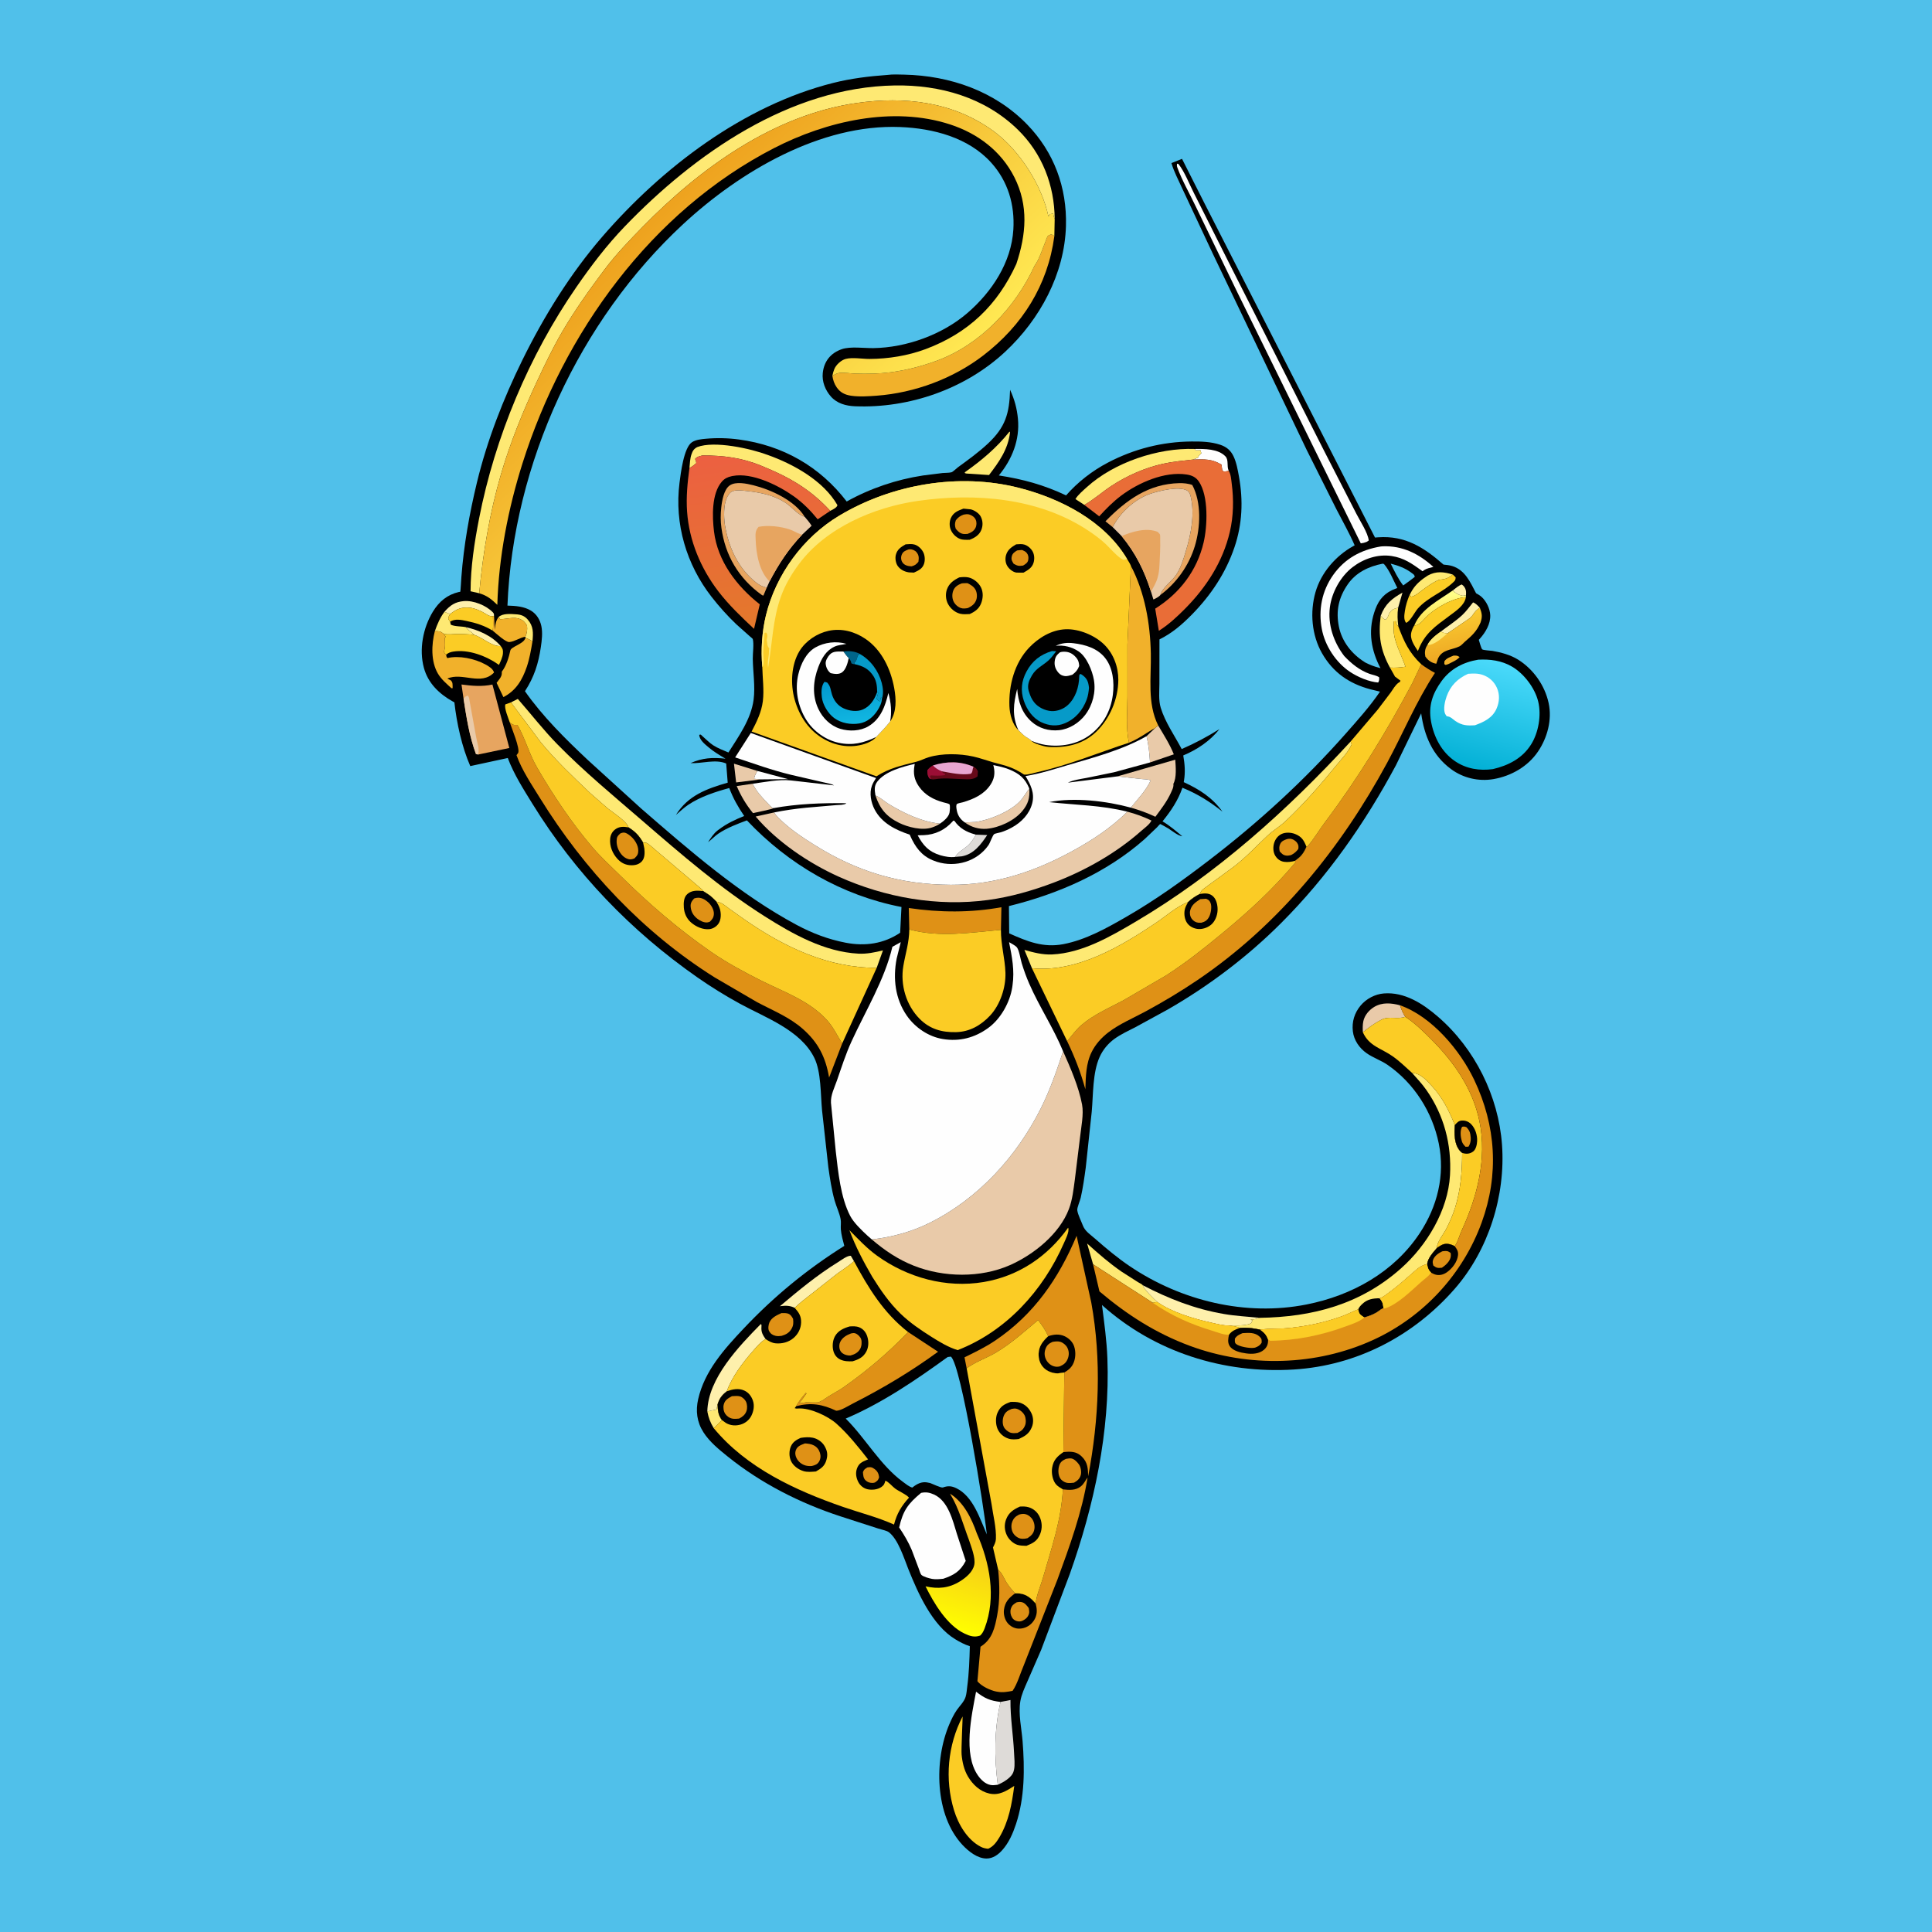
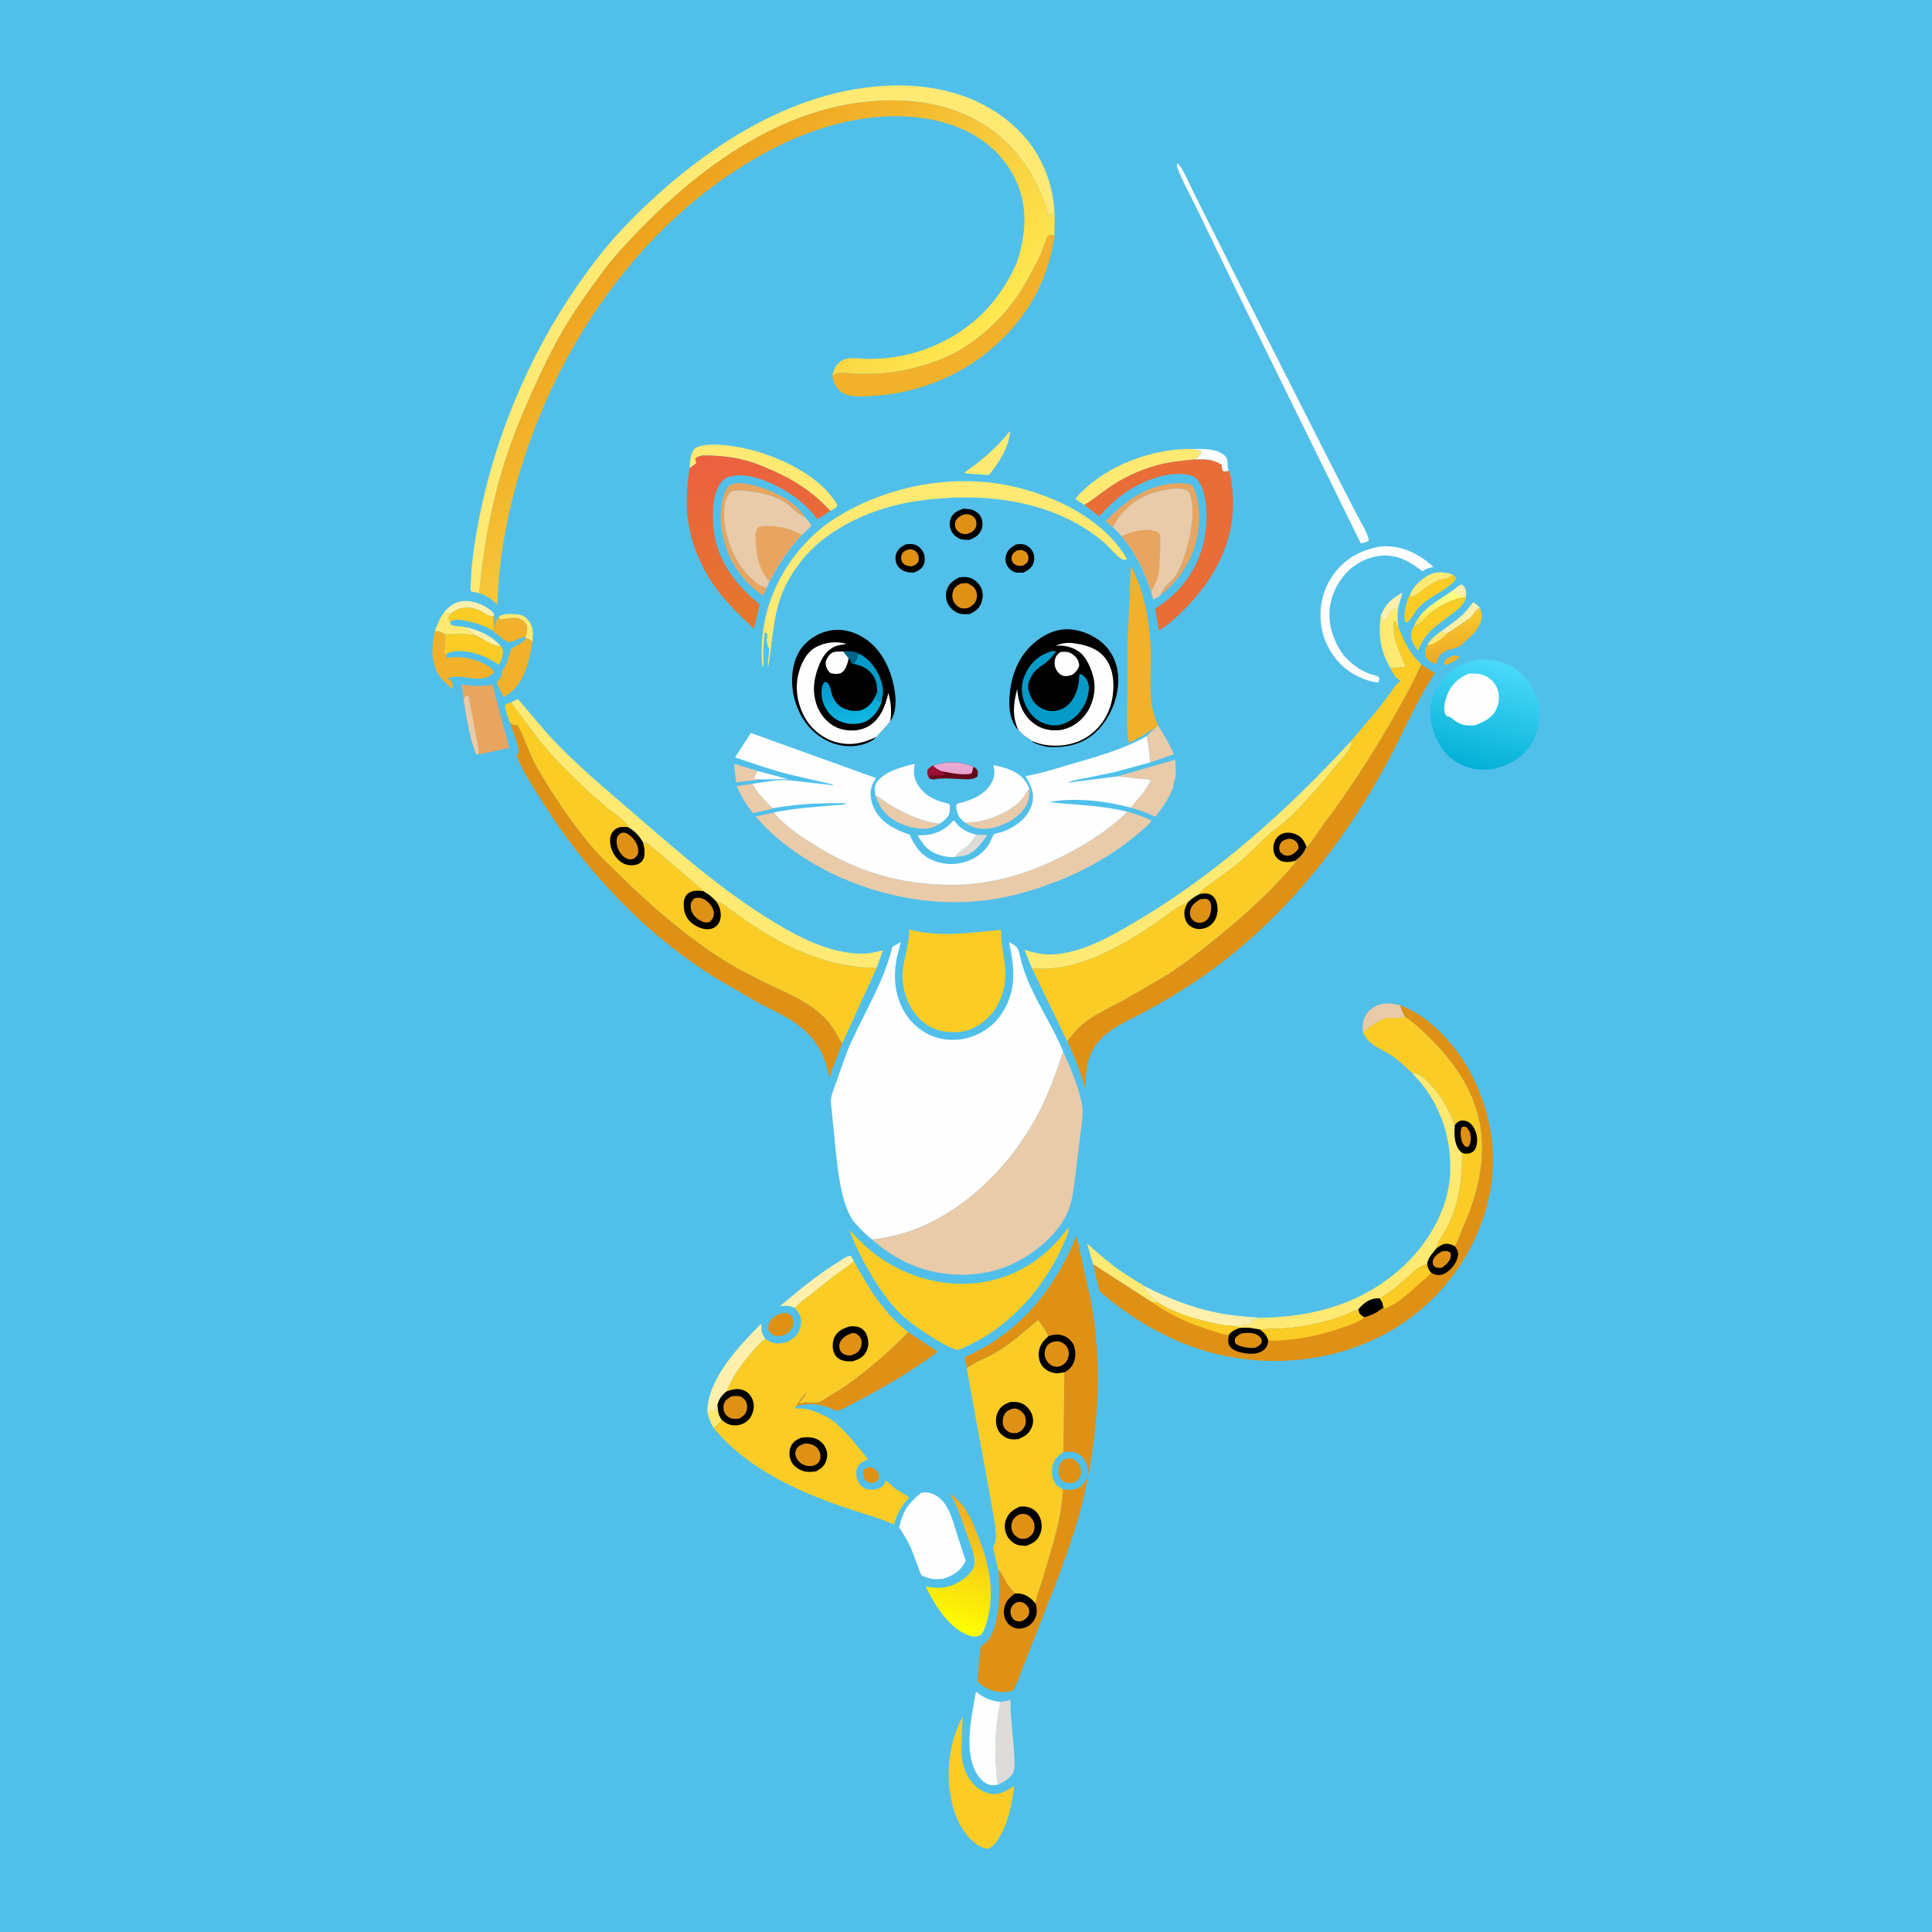
<svg xmlns="http://www.w3.org/2000/svg" version="1.1" style="display: block;" viewBox="0 0 2048 2048" width="1024" height="1024">
  <defs>
    <linearGradient id="Gradient1" gradientUnits="userSpaceOnUse" x1="1520.97" y1="653.51" x2="1517.08" y2="635.699">
      <stop class="stop0" offset="0" stop-opacity="1" stop-color="rgb(255,229,86)" />
      <stop class="stop1" offset="1" stop-opacity="1" stop-color="rgb(255,254,135)" />
    </linearGradient>
    <linearGradient id="Gradient2" gradientUnits="userSpaceOnUse" x1="1545.37" y1="698.322" x2="1535.79" y2="650.449">
      <stop class="stop0" offset="0" stop-opacity="1" stop-color="rgb(237,166,35)" />
      <stop class="stop1" offset="1" stop-opacity="1" stop-color="rgb(251,204,49)" />
    </linearGradient>
    <linearGradient id="Gradient3" gradientUnits="userSpaceOnUse" x1="1003.26" y1="1725.5" x2="1044.37" y2="1596.25">
      <stop class="stop0" offset="0" stop-opacity="1" stop-color="rgb(255,255,0)" />
      <stop class="stop1" offset="1" stop-opacity="1" stop-color="rgb(240,169,41)" />
    </linearGradient>
    <linearGradient id="Gradient4" gradientUnits="userSpaceOnUse" x1="819.104" y1="658.02" x2="793.605" y2="477.42">
      <stop class="stop0" offset="0" stop-opacity="1" stop-color="rgb(228,120,44)" />
      <stop class="stop1" offset="1" stop-opacity="1" stop-color="rgb(236,96,65)" />
    </linearGradient>
    <linearGradient id="Gradient5" gradientUnits="userSpaceOnUse" x1="1558.87" y1="812.013" x2="1587.66" y2="702.172">
      <stop class="stop0" offset="0" stop-opacity="1" stop-color="rgb(4,177,214)" />
      <stop class="stop1" offset="1" stop-opacity="1" stop-color="rgb(74,217,250)" />
    </linearGradient>
    <linearGradient id="Gradient6" gradientUnits="userSpaceOnUse" x1="661.158" y1="257.852" x2="890.825" y2="497.71">
      <stop class="stop0" offset="0" stop-opacity="1" stop-color="rgb(238,162,30)" />
      <stop class="stop1" offset="1" stop-opacity="1" stop-color="rgb(255,232,82)" />
    </linearGradient>
    <linearGradient id="Gradient7" gradientUnits="userSpaceOnUse" x1="897.557" y1="720.892" x2="905.36" y2="765.635">
      <stop class="stop0" offset="0" stop-opacity="1" stop-color="rgb(2,153,207)" />
      <stop class="stop1" offset="1" stop-opacity="1" stop-color="rgb(17,182,225)" />
    </linearGradient>
  </defs>
  <path transform="translate(0,0)" fill="rgb(80,192,234)" d="M -0 -0 L 2048 0 L 2048 2048 L -0 2048 L -0 -0 z" />
-   <path transform="translate(0,0)" fill="rgb(0,0,0)" d="M 940.651 79.432 C 946.218 78.678 952.849 78.989 958.5 79.114 C 1007.12 80.191 1054.51 96.606 1088.81 131.934 C 1117.28 161.267 1131.12 198.743 1129.96 239.5 C 1128.52 290.371 1102.33 338.558 1065.65 372.786 C 1023.3 412.31 963.909 432.976 906.337 430.664 C 896.747 430.279 887.255 427.725 880.699 420.248 C 874.811 413.532 871.223 404.496 872.16 395.486 C 873.462 382.976 880.569 374.147 892.456 370.108 C 901.531 367.025 915.999 369.149 925.754 369.013 C 960.791 368.522 999.083 354.66 1025.62 331.713 C 1051.5 309.336 1072.09 278.23 1074.2 243.286 C 1075.79 217.057 1068.53 192.21 1050.76 172.487 C 1026.61 145.679 989.089 136.045 954.293 134.658 C 869.806 131.29 784.331 181.866 724.239 237.531 C 614.036 339.614 543.874 491.858 537.924 641.958 C 546.448 642.223 555.353 642.772 562.811 647.277 C 568.78 650.882 572.489 656.991 573.867 663.699 C 575.332 670.832 574.387 678.673 573.337 685.83 C 570.748 703.471 566.232 717.714 556.468 732.716 C 575.158 759.38 599.322 783.271 622.976 805.5 L 679.464 856.893 C 730.475 901.159 784.693 948.492 844.569 980.5 C 861.124 989.35 878.119 995.799 896.591 999.343 C 916.953 1003.25 936.832 1000.48 954.188 988.749 L 955.601 961.455 C 892.442 949.293 835.594 916.189 791.756 869.637 C 781.574 873.424 770.742 877.503 761.666 883.563 C 757.662 886.237 754.414 889.861 750.565 892.769 C 753.562 888.234 756.407 883.584 760.773 880.232 L 762.15 879.215 C 770.479 872.976 779.252 868.819 788.897 864.995 C 782.332 855.416 777.157 846.223 773.037 835.347 C 758.287 839.369 742.461 844.512 729.661 853.06 C 725.008 856.167 720.808 860.231 716.538 863.834 C 729.255 843.251 749.147 836.056 771.399 829.661 L 769.797 809.372 C 758.625 804.412 743.858 809.591 731.931 808.941 C 744.911 803.297 755.263 802.768 769.063 804.227 C 762.854 800.514 756.612 796.864 751.085 792.163 C 747.027 788.711 741.595 784.531 741.181 779 C 743.174 778.29 742.78 778.773 744.342 780.112 C 748.162 783.388 751.825 787.291 756.047 790.034 C 760.929 793.204 766.835 795.374 772.173 797.667 C 783.067 780.436 796.107 762.466 798.847 741.731 C 800.721 727.553 798.168 712.492 797.979 698.207 C 797.904 692.631 799.374 682.314 797.93 677.257 C 797.852 676.983 795.078 674.732 794.806 674.49 L 780.459 661.701 C 771.129 652.829 762.23 642.865 754.314 632.713 C 727.55 598.39 714.806 555.227 720.308 511.872 C 721.56 502.009 724.803 474.502 733.5 468.785 C 737.64 466.063 743.441 465.531 748.282 465.094 C 759.872 464.049 771.71 464.319 783.25 465.871 C 829.793 472.132 869 494.393 897.541 531.601 C 922.538 517.695 950.217 508.318 978.48 504.027 L 999.285 501.418 C 1002.02 501.151 1006.06 501.356 1008.63 500.625 C 1010.13 500.198 1013.94 496.447 1015.51 495.3 C 1026.47 487.312 1037.32 479.509 1047.24 470.218 C 1065.92 452.729 1069.98 438.273 1070.73 413.196 C 1075.35 423.229 1078.03 432.976 1079.06 443.982 C 1081.15 466.288 1072.87 486.925 1058.81 503.992 C 1084.55 507.994 1106.46 513.979 1130.09 525.136 C 1142.43 511.009 1157.87 499.057 1174.48 490.355 C 1202.14 475.872 1231.87 468.265 1263.1 468 C 1273.41 467.913 1283.76 468.214 1293.59 471.496 C 1300.1 473.664 1304.6 477.43 1307.56 483.637 C 1310.69 490.214 1312.04 497.943 1313.33 505.067 C 1317.94 530.623 1316.94 555.556 1308.56 580.213 C 1299.31 607.42 1283.57 630.98 1263.52 651.4 C 1253.06 662.048 1242.52 671.156 1229.08 677.8 L 1229.01 724.902 C 1228.96 733.079 1228.01 742.433 1230.43 750.295 C 1235.25 765.901 1245.05 779.647 1252.66 794.023 C 1266.75 787.906 1279.65 781.018 1292.67 772.881 C 1282.94 785.336 1268.8 794.807 1254.3 800.792 C 1255.89 809.941 1256.6 818.232 1255.09 827.455 L 1254.81 829.093 C 1271.39 836.728 1285.03 845.378 1295.87 860.391 C 1282.28 849.617 1269.52 841.621 1253.43 835.046 C 1248.79 848.438 1241.22 859.751 1232.32 870.658 C 1239.8 875.035 1246.62 880.97 1253.29 886.485 C 1248.45 885.795 1242.63 880.758 1238.36 878.137 C 1237.58 877.662 1230.12 873.389 1229.79 873.482 C 1229.57 873.546 1226.79 876.667 1226.4 877.08 L 1213.41 889.458 C 1172.58 925.5 1121.91 947.534 1069.52 960.482 L 1069.79 989.415 C 1088.88 997.96 1105.85 1004.87 1127.04 1000.87 C 1150.91 996.358 1173.23 983.796 1194.09 971.784 C 1224.75 954.124 1253.09 933.734 1281.15 912.273 C 1333.67 872.106 1382.92 827.111 1426.68 777.5 C 1439.25 763.255 1452.14 748.903 1462.85 733.172 L 1452.65 730.672 C 1430.22 724.732 1413.1 712.925 1401.45 692.559 C 1390.44 673.315 1388.41 648.949 1394.46 627.756 C 1400.35 607.16 1415.88 589.253 1434.43 578.948 L 1435.99 578.09 C 1430.29 564.891 1423.07 552.362 1416.52 539.571 L 1385.22 477.095 L 1285.71 269.108 L 1253.06 199.47 C 1249.16 190.725 1244.45 182.084 1241.76 172.882 L 1252.99 168.387 L 1277.36 216.625 L 1457.56 569.824 L 1460.97 569.557 C 1489.66 567.562 1509.5 580.325 1530.18 598.485 C 1533.22 598.799 1536.3 599.091 1539.24 599.971 C 1552.94 604.079 1558.59 617.127 1564.72 628.902 C 1566.74 629.954 1568.73 631.145 1570.44 632.662 C 1575.5 637.132 1579.44 645.243 1579.72 652 C 1580.11 661.397 1574.69 670.408 1568.61 677.139 L 1567.59 678.263 C 1568.26 680.22 1570.08 687.336 1571.2 688.316 C 1572.36 689.339 1580.11 689.638 1582 689.959 C 1591.28 691.536 1601.36 694.262 1609.38 699.317 C 1625.55 709.509 1637.59 726.577 1641.62 745.284 C 1645.43 762.932 1640.31 781.957 1630.34 796.693 C 1619.61 812.543 1601.91 822.629 1583.27 825.867 C 1567.45 828.614 1550.92 824.765 1538.09 815.228 C 1518.35 800.559 1509.78 779.859 1506.5 756.196 L 1479.78 811.167 C 1446.89 872.59 1407.33 929.155 1358.02 978.514 C 1322.54 1014.03 1281.53 1045.06 1237.98 1070.07 L 1203.87 1088.7 C 1196.36 1092.62 1188.17 1096.27 1181.32 1101.27 C 1174.54 1106.22 1169.1 1112.78 1165.65 1120.44 C 1158.13 1137.12 1158.93 1160.23 1157.29 1178.39 L 1150.96 1237.5 C 1149.52 1248.16 1147.98 1259.13 1145.62 1269.62 C 1144.94 1272.66 1141.62 1280.29 1141.95 1282.86 C 1142.57 1287.69 1146.1 1294.32 1147.84 1299 C 1150.09 1305.07 1155.79 1308.68 1160.53 1312.82 C 1172.53 1323.33 1184.73 1333.59 1197.99 1342.5 C 1252.17 1378.92 1320.38 1395.57 1384.94 1382.81 C 1432.99 1373.32 1477.48 1348.74 1504.97 1307.23 C 1523.69 1278.96 1531.98 1245.68 1525.15 1212.12 C 1518.36 1178.8 1499.05 1148.26 1470.91 1128.83 C 1463.91 1124 1455.6 1121.3 1448.72 1116.47 C 1441.06 1111.09 1435.2 1102.75 1434.09 1093.31 C 1432.9 1083.16 1435.76 1073.71 1442.37 1065.84 C 1448.29 1058.79 1457.53 1053.87 1466.77 1053.1 C 1488.75 1051.26 1508.31 1063.92 1524.27 1077.72 C 1563.44 1111.58 1588.49 1161.99 1592.2 1213.6 C 1596.07 1267.46 1577.83 1325.25 1542.16 1366.1 C 1498.47 1416.14 1438.2 1447.59 1371.5 1451.74 C 1297.29 1456.37 1223.7 1433.33 1168.14 1383.36 C 1170.55 1402.16 1173.17 1421.03 1173.88 1439.99 C 1176.8 1517.13 1159.74 1596.26 1133.98 1668.64 L 1103.67 1748.92 L 1088.99 1782.62 C 1086.12 1789.26 1082.78 1796.2 1081.6 1803.39 C 1079.34 1817.06 1082.9 1832.01 1083.98 1845.71 C 1086.28 1874.89 1086.3 1905.43 1077.02 1933.5 C 1073.74 1943.41 1069.48 1953.32 1062.45 1961.19 C 1058.11 1966.05 1052.6 1970.08 1045.84 1970.11 C 1036.27 1970.14 1026.79 1962.62 1020.49 1955.94 C 990.639 1924.34 990.042 1865.52 1006.44 1827.52 C 1008.62 1822.45 1011.22 1817.01 1014.4 1812.5 C 1017.44 1808.19 1021.92 1803.98 1023.54 1798.88 C 1024.65 1795.35 1024.8 1791.64 1025.29 1788 C 1027.22 1773.7 1027.67 1759.49 1028.06 1745.07 C 1022.6 1743.35 1017.38 1740.57 1012.5 1737.6 C 988.14 1722.81 973.133 1688.85 962.888 1663.32 C 958.419 1652.19 952.196 1631.73 942.148 1624.15 C 939.965 1622.51 933.739 1621.27 930.985 1620.33 L 891.136 1607.46 C 848.13 1593.43 806.664 1572.39 771.427 1544.01 C 762.069 1536.48 752.214 1528.48 745.677 1518.28 C 738.69 1507.37 737.269 1495.53 740.105 1483.09 C 746.91 1453.24 767.677 1430.17 788.098 1408.51 C 820.211 1374.44 855.406 1345.51 895.001 1320.68 C 893.509 1315.05 891.744 1308.92 891.313 1303.1 C 891.062 1299.71 891.724 1295.75 891.126 1292.5 C 889.913 1285.9 886.515 1278.99 884.681 1272.42 C 881.494 1261 879.735 1248.98 878.066 1237.26 L 871.404 1177 C 869.807 1160.25 870.528 1136.28 863.228 1121.43 C 848.643 1091.78 811.197 1078.75 783.938 1063.77 C 768.696 1055.39 753.691 1046.15 739.427 1036.19 C 668.758 986.851 609.82 925.606 564.508 852.202 C 554.75 836.395 544.862 820.971 538.258 803.518 L 498.516 812.092 C 489.631 791.896 484.098 766.389 481.673 744.526 L 479.895 743.555 C 465.539 735.52 453.744 724.227 449.34 707.949 C 444.052 688.401 448.407 665.606 458.854 648.438 C 465.38 637.712 474.051 630.433 486.432 627.527 C 486.933 627.409 487.551 627.521 487.937 627.18 C 488.172 626.973 488.963 613.283 489.072 611.826 C 491.592 578.042 497.661 544.145 505.622 511.235 C 516.376 466.785 533.491 422.856 553.641 381.88 C 576.493 335.409 604.647 289.948 638.606 250.727 C 701.918 177.606 788.167 111.755 883.371 87.864 C 902.264 83.123 921.263 80.813 940.651 79.432 z" />
  <path transform="translate(0,0)" fill="rgb(241,177,43)" d="M 1540.82 694.964 C 1543.91 694.967 1544.62 694.712 1547.25 696.5 C 1544.58 699.831 1539.11 701.918 1535.34 703.924 L 1532.5 704.887 L 1531 704 L 1531.13 701 C 1533.32 697.641 1537.28 696.505 1540.82 694.964 z" />
  <path transform="translate(0,0)" fill="rgb(254,240,172)" d="M 1540.07 625.822 C 1543.01 623.565 1545.99 620.833 1549.5 619.56 C 1551.82 621.088 1553.33 623.241 1553.89 626 C 1554.2 627.567 1554.08 629.315 1554 630.905 C 1552.43 631.325 1551.25 631.706 1549.64 631.384 C 1546.45 630.752 1542.03 628.406 1540.07 625.822 z" />
  <path transform="translate(0,0)" fill="rgb(254,254,254)" d="M 802.826 817.219 L 835.374 825.903 L 806.41 826.192 L 799.5 825.561 C 799.5 822.636 801.46 819.772 802.826 817.219 z" />
  <path transform="translate(0,0)" fill="rgb(254,240,172)" d="M 493.815 664.816 C 507.381 667.88 521.543 673.972 530.753 684.843 C 521.338 685.466 511.768 675.872 502.603 672.951 L 500.138 670.5 C 497.463 668.463 495.92 667.516 493.815 664.816 z" />
  <path transform="translate(0,0)" fill="rgb(254,233,115)" d="M 749.789 1496.17 L 759.5 1494.09 L 760.641 1488.76 C 760.967 1495.34 761.206 1499.87 765.263 1505.38 L 756.654 1514 C 752.982 1508.05 751.102 1502.98 749.789 1496.17 z" />
  <path transform="translate(0,0)" fill="rgb(223,145,22)" d="M 919.49 1555.5 C 923.051 1554.96 924.433 1555.26 927.32 1557.42 C 930.289 1559.64 931.499 1562.42 931.901 1566 C 930.777 1569.36 930.248 1569.47 927.5 1571.48 C 926.569 1571.75 926.02 1571.95 924.984 1571.97 C 922.127 1572.02 919.58 1571.22 917.5 1569.19 C 915.072 1566.81 915.024 1563.66 914.757 1560.5 C 916.014 1557.4 916.76 1557.26 919.49 1555.5 z" />
  <path transform="translate(0,0)" fill="rgb(254,240,172)" d="M 1463.6 652.829 C 1468.26 640.308 1475.43 634.525 1486.69 628.188 L 1482.08 644.216 C 1478.28 645.133 1475.78 645.713 1473.33 649.142 C 1472.47 650.335 1471.99 651.927 1471.44 653.275 C 1470.82 654.769 1470.06 655.801 1469 657.004 C 1466.37 656.282 1465.45 654.74 1463.6 652.829 z" />
  <path transform="translate(0,0)" fill="rgb(254,233,115)" d="M 528.64 653.987 C 533.208 649.947 541.432 650.827 547.352 651.206 C 552.313 651.523 556.031 652.911 559.357 656.695 C 565.666 663.872 565.263 670.973 564.465 679.789 C 562.093 678.251 559.637 677.169 557.06 676.04 L 556.914 675 C 558.787 670.689 559.073 667.844 558.659 663.177 C 556.934 660.495 555.613 658.322 552.626 656.873 L 551.5 656.385 C 545.412 653.33 536.618 656.481 530.103 656.334 L 528.64 653.987 z" />
  <path transform="translate(0,0)" fill="rgb(80,192,234)" d="M 1474.2 597.481 C 1481.88 599.417 1489.63 602.19 1495.98 607.035 C 1497.93 608.521 1499.39 609.023 1499.71 611.5 L 1494.57 615.479 L 1487.45 620.611 C 1482.01 613.55 1478.15 605.425 1474.2 597.481 z" />
  <path transform="translate(0,0)" fill="rgb(222,219,216)" d="M 1034.58 884.765 L 1046.49 885.205 C 1039.78 895.267 1032.28 905.449 1019.5 907.753 L 1012.73 908.341 C 1014.39 903.959 1023.04 899.291 1026.69 895.687 C 1029.95 892.46 1032.28 888.704 1034.58 884.765 z" />
  <path transform="translate(0,0)" fill="rgb(254,240,172)" d="M 1527.15 669.629 C 1534.84 663.644 1543.15 658.491 1550.26 651.779 C 1554.5 647.77 1557.79 643.044 1561.5 638.563 C 1564.54 639.653 1566.46 641.992 1568.69 644.227 C 1565.21 646.387 1563.59 648.219 1561.35 651.615 C 1560.29 653.214 1559.24 654.23 1557.8 655.47 L 1534.12 671.581 C 1531.44 671.262 1529.66 670.777 1527.15 669.629 z" />
  <path transform="translate(0,0)" fill="rgb(233,202,169)" d="M 806.41 826.192 L 780.334 829.419 L 778.028 809.526 L 802.826 817.219 C 801.46 819.772 799.5 822.636 799.5 825.561 L 806.41 826.192 z" />
  <path transform="translate(0,0)" fill="rgb(254,240,172)" d="M 471.071 648.587 C 477.122 641.68 482.368 637.977 491.728 637.183 C 501.915 636.32 515.298 641.696 522.5 649.14 C 523.719 650.4 523.666 651.179 523.665 652.837 L 522.535 653.054 C 519.158 654.241 514.313 650.087 511.312 648.623 C 507.087 646.56 502.683 644.644 497.957 644.197 C 489.281 643.375 483.867 645.584 477.161 650.943 L 471.071 648.587 z" />
  <path transform="translate(0,0)" fill="rgb(254,254,254)" d="M 1266.41 475.937 C 1276.71 475.745 1291.35 475.725 1298.99 483.747 C 1302.71 487.651 1300.17 493.987 1302.47 499.023 C 1300.28 499.581 1301.13 499.434 1298.97 499.724 C 1296.93 499.998 1297.2 499.674 1295.67 498.5 L 1295 493.812 L 1294.86 492.5 C 1284.14 486.207 1277.01 486.853 1264.88 487.131 L 1270 485 C 1270.76 482.771 1271.81 482.13 1273.5 480.51 L 1272.51 477.25 L 1267.54 477.366 L 1266.41 475.937 z" />
  <path transform="translate(0,0)" fill="url(#Gradient1)" d="M 1540.07 625.822 C 1542.03 628.406 1546.45 630.752 1549.64 631.384 C 1551.25 631.706 1552.43 631.325 1554 630.905 L 1553.89 633.036 C 1540.38 633.592 1520.3 644.97 1511.16 654.847 C 1508.41 657.815 1504.7 662.34 1500.46 662.94 L 1499.24 662.929 C 1506.22 645.504 1525.56 636.182 1540.07 625.822 z" />
  <path transform="translate(0,0)" fill="rgb(254,233,115)" d="M 1508.67 613.39 L 1513.5 610.097 C 1522.41 605.146 1530.85 606.155 1540.12 609.094 C 1534.74 613.159 1532.15 613.969 1525.55 614.661 L 1525.41 614.599 C 1518.73 617.45 1513.3 621.499 1507.46 625.738 C 1503.86 628.35 1500.53 631.509 1496.14 632.581 L 1494.17 630.981 C 1497.74 623.228 1501.99 618.422 1508.67 613.39 z" />
  <path transform="translate(0,0)" fill="rgb(254,233,115)" d="M 460.981 668.981 C 463.495 661.69 466.48 654.816 471.071 648.587 L 477.161 650.943 C 476.16 652.806 474.604 654.46 475.521 656.671 L 477.13 659.034 L 477.816 662.156 C 481.848 664.218 489.162 663.82 493.815 664.816 C 495.92 667.516 497.463 668.463 500.138 670.5 L 502.603 672.951 C 496.537 672.322 490.435 672.041 484.335 672.105 C 479.053 672.161 475.519 672.981 470.134 671.856 L 470.094 671.639 C 466.396 668.87 465.453 669.174 460.981 668.981 z" />
  <path transform="translate(0,0)" fill="rgb(223,145,22)" d="M 828.421 1391.91 C 830.396 1391.9 832.563 1391.82 834.5 1392.24 C 837.735 1392.94 839.251 1395.31 840.699 1398.02 C 841.13 1402.13 841.175 1404.97 839.009 1408.68 C 836.553 1412.88 833.034 1414.77 828.5 1416.07 C 826.266 1416.36 824.359 1416.54 822.135 1416.04 C 819.034 1415.34 816.792 1413.8 815.252 1410.99 C 813.949 1408.6 814.574 1404.31 815.593 1401.91 C 817.827 1396.65 823.547 1394.09 828.421 1391.91 z" />
  <path transform="translate(0,0)" fill="rgb(223,145,22)" d="M 1129.86 1546.5 C 1131.55 1546.19 1133.8 1545.77 1135.5 1546 C 1138.72 1546.42 1141.84 1549.75 1143.68 1552.28 C 1145.66 1555 1146.61 1560.36 1145.67 1563.59 C 1144.47 1567.76 1142.09 1569.58 1138.5 1571.72 C 1136.12 1572.02 1133.2 1572.32 1130.84 1571.84 C 1128.17 1571.29 1125.26 1569.35 1123.83 1567 C 1121.51 1563.17 1121.52 1557.55 1122.88 1553.38 C 1124.11 1549.59 1126.41 1548.15 1129.86 1546.5 z" />
  <path transform="translate(0,0)" fill="rgb(233,202,169)" d="M 819.817 856.662 C 818.95 857.799 801.436 861.134 798.189 861.929 C 790.707 852.59 785.657 844.239 780.955 833.261 L 797.824 830.804 C 802.156 839.247 806.924 844.363 813.39 851.018 C 815.254 852.937 817.312 855.763 819.817 856.662 z" />
  <path transform="translate(0,0)" fill="rgb(251,204,37)" d="M 477.161 650.943 C 483.867 645.584 489.281 643.375 497.957 644.197 C 502.683 644.644 507.087 646.56 511.312 648.623 C 514.313 650.087 519.158 654.241 522.535 653.054 C 522.664 658.215 523.033 663.444 522.345 668.571 C 513.673 663.219 504.482 660.308 494.565 658.259 C 488.832 657.074 482.296 655.6 477.13 659.034 L 475.521 656.671 C 474.604 654.46 476.16 652.806 477.161 650.943 z" />
  <path transform="translate(0,0)" fill="rgb(233,202,169)" d="M 1224.65 771.596 L 1227.76 769.09 C 1233.61 778.964 1240.04 788.958 1244.3 799.635 L 1219.07 808.229 C 1218.46 798.518 1217.64 789.901 1215.39 780.367 L 1224.65 771.596 z" />
  <path transform="translate(0,0)" fill="rgb(233,202,169)" d="M 1444.68 1094.26 C 1444.48 1090.43 1444.38 1086.16 1445.22 1082.41 C 1446.61 1076.15 1451.21 1070.73 1456.62 1067.45 C 1465.17 1062.25 1474.78 1063.2 1484.02 1065.63 C 1485.38 1069.85 1487.14 1074.09 1489.58 1077.81 C 1481.57 1080.9 1472.37 1076.84 1464.81 1080.71 L 1463.78 1081.22 C 1457.09 1084.68 1450.52 1089.52 1444.68 1094.26 z" />
  <path transform="translate(0,0)" fill="rgb(254,233,115)" d="M 1070.14 457.5 L 1070.69 458.281 C 1068.57 476.339 1059.08 489.594 1048.42 503.55 L 1024.5 501.976 L 1023 501.603 L 1022.62 500.717 C 1040.58 488.015 1056.4 474.824 1070.14 457.5 z" />
  <path transform="translate(0,0)" fill="rgb(233,202,169)" d="M 928.022 843.24 L 928.907 843.634 C 933.879 845.931 937.603 849.546 942.213 852.371 C 958.1 862.11 977.717 871.324 996.48 873.055 C 993.896 874.909 990.997 876.116 988 877.144 C 977.599 880.71 962.42 876.879 953 872.238 C 939.631 865.652 932.59 857.136 928.022 843.24 z" />
  <path transform="translate(0,0)" fill="rgb(233,202,169)" d="M 1091.1 835.926 C 1091.75 845.74 1089.96 852.291 1083.5 859.966 C 1074.94 870.124 1059 877.454 1045.93 878.541 C 1037.8 879.216 1029.32 876.762 1022.83 871.837 L 1034.03 871.327 C 1048.74 869.364 1070.69 860.324 1081.04 849.5 C 1084.86 845.506 1087.65 840.289 1091.1 835.926 z" />
  <path transform="translate(0,0)" fill="rgb(241,177,43)" d="M 522.535 653.054 L 523.665 652.837 L 524.5 667.464 L 524.658 666.016 C 525.2 661.349 525.687 657.796 528.64 653.987 L 530.103 656.334 C 536.618 656.481 545.412 653.33 551.5 656.385 L 552.626 656.873 C 555.613 658.322 556.934 660.495 558.659 663.177 C 559.073 667.844 558.787 670.689 556.914 675 C 551.219 675.741 545.927 680.014 539.932 680.606 C 536.099 680.984 525.806 671.349 522.345 668.571 C 523.033 663.444 522.664 658.215 522.535 653.054 z" />
  <path transform="translate(0,0)" fill="rgb(251,204,37)" d="M 1540.12 609.094 L 1543.04 612 C 1542.93 614.909 1542.58 615.224 1540.44 617.283 C 1529.34 627.972 1513.7 633.006 1503.01 645 C 1499.63 648.792 1494.81 658.949 1490.5 660.224 C 1487.8 656.694 1488.6 652.112 1489.22 647.781 C 1490.06 641.965 1491.81 636.436 1494.05 631.021 L 1494.17 630.981 L 1496.14 632.581 C 1500.53 631.509 1503.86 628.35 1507.46 625.738 C 1513.3 621.499 1518.73 617.45 1525.41 614.599 L 1525.55 614.661 C 1532.15 613.969 1534.74 613.159 1540.12 609.094 z" />
  <path transform="translate(0,0)" fill="rgb(102,9,25)" d="M 988.906 811.45 C 1003.32 806.905 1017.97 806.662 1032.05 812.839 L 1033.25 813.482 C 1035.04 814.603 1035.61 815.723 1036.62 817.5 L 1036.23 823 C 1031.63 826.984 1025.32 826.034 1019.54 825.881 C 1009.71 825.623 1000.54 824.333 990.774 826.083 C 989.397 826.329 988.461 826.278 987.109 825.946 L 985.031 824.976 C 983.138 822.008 983.078 819.973 983.02 816.5 C 984.896 814.204 986.378 813.005 988.906 811.45 z" />
  <path transform="translate(0,0)" fill="rgb(155,14,53)" d="M 987.109 825.946 L 985.031 824.976 C 983.138 822.008 983.078 819.973 983.02 816.5 C 984.896 814.204 986.378 813.005 988.906 811.45 C 991.855 814.37 994.366 815.957 998.19 817.56 C 999.518 819.486 999.779 819.596 1001.95 820.5 L 1001.5 821.67 C 996.369 822.501 991.644 822.272 986.5 821.95 L 985.761 823 L 987.109 825.946 z" />
  <path transform="translate(0,0)" fill="rgb(232,166,209)" d="M 988.906 811.45 C 1003.32 806.905 1017.97 806.662 1032.05 812.839 C 1030.32 815.941 1031.57 818.402 1029 820.259 C 1019.24 821.874 1007.87 819.309 998.19 817.56 C 994.366 815.957 991.855 814.37 988.906 811.45 z" />
  <path transform="translate(0,0)" fill="rgb(254,233,115)" d="M 1158.71 1340.2 L 1152.38 1318.16 C 1164.24 1328.82 1175.8 1338.96 1189 1348.05 L 1206.29 1359.12 C 1207.29 1359.74 1210.84 1361.45 1211.35 1362.39 C 1211.86 1365.86 1223.87 1377.71 1226.77 1380.19 L 1221.97 1381 L 1158.71 1340.2 z" />
  <path transform="translate(0,0)" fill="rgb(254,240,172)" d="M 842.444 1386.4 C 837.702 1383.99 833.148 1383.87 827.965 1384.51 L 826.685 1384.68 C 846.691 1367.8 866.058 1351.69 888.421 1337.88 C 891.959 1335.69 897.752 1331.06 901.885 1331.17 L 905.22 1336.83 C 899.938 1341.94 893.519 1345.67 887.624 1350.01 L 858.5 1372.91 C 853.115 1377.27 847.236 1381.39 842.444 1386.4 z" />
  <path transform="translate(0,0)" fill="rgb(251,204,37)" d="M 1553.89 633.036 C 1552.64 641.628 1543.16 647.773 1536.64 652.645 C 1521.15 664.218 1510.23 671.234 1503.02 690.106 C 1499.22 684.151 1494.21 677.562 1496.12 670.091 C 1496.79 667.469 1497.82 665.213 1499.24 662.929 L 1500.46 662.94 C 1504.7 662.34 1508.41 657.815 1511.16 654.847 C 1520.3 644.97 1540.38 633.592 1553.89 633.036 z" />
  <path transform="translate(0,0)" fill="rgb(254,233,115)" d="M 1482.08 644.216 C 1481.08 651.114 1481.4 657.075 1482.26 663.978 C 1480.27 661.613 1479.76 661.53 1479.75 658.495 L 1477.5 658.669 L 1477.36 666.684 C 1476.97 679.42 1485.77 694.485 1489.85 706.747 C 1484.2 707.649 1479.12 707.966 1473.4 707.669 C 1463.25 689.117 1460.94 673.681 1463.6 652.829 C 1465.45 654.74 1466.37 656.282 1469 657.004 C 1470.06 655.801 1470.82 654.769 1471.44 653.275 C 1471.99 651.927 1472.47 650.335 1473.33 649.142 C 1475.78 645.713 1478.28 645.133 1482.08 644.216 z" />
  <path transform="translate(0,0)" fill="rgb(231,165,96)" d="M 764.727 559.488 C 763.714 552.468 763.81 544.998 764.564 537.96 C 765.326 530.832 767.332 518.86 773.554 514.552 C 779.978 510.106 791.649 512.649 798.738 514.424 C 817.467 519.113 842.619 530.684 852.948 547.749 L 851.183 547.122 C 845.055 544.681 838.837 537.022 833 533.17 C 820.598 524.988 806.551 522.126 792.036 520.524 C 787.556 520.03 781.08 519.177 776.793 520.607 C 773.491 521.709 771.194 525.826 769.972 528.906 C 767.055 536.257 767.258 547.703 768.269 555.441 C 771.913 579.345 782.081 602.221 801.523 617.516 C 804.889 620.164 808.587 622.24 812.841 622.796 L 809.244 631.344 C 807.882 630.966 808.229 631.201 807.213 630.47 C 783.131 613.127 768.698 588.823 764.727 559.488 z" />
  <path transform="translate(0,0)" fill="rgb(251,204,37)" d="M 470.134 671.856 C 475.519 672.981 479.053 672.161 484.335 672.105 C 490.435 672.041 496.537 672.322 502.603 672.951 C 511.768 675.872 521.338 685.466 530.753 684.843 C 532.904 687.64 533.37 688.894 533.139 692.5 C 532.873 696.669 530.612 701.056 528.93 704.831 C 515.873 695.508 496.602 687.976 480.206 690.76 C 477.292 691.255 475.3 692.065 472.977 693.888 C 471.773 693.085 471.23 692.16 470.391 691 C 472.427 686.603 471.588 680.778 471.51 676 L 472.5 675 L 470.134 671.856 z" />
  <path transform="translate(0,0)" fill="rgb(241,177,43)" d="M 557.06 676.04 C 559.637 677.169 562.093 678.251 564.465 679.789 C 562.927 688.879 561.395 698.095 558.427 706.852 C 553.752 720.641 546.918 732.236 533.605 738.952 L 526.421 723.861 L 528.5 721.096 C 530.235 718.769 531.765 717.004 531.909 713.973 L 531.942 712 C 536.697 705.834 539.367 697.037 540.993 689.502 C 541.815 685.696 553.912 682.744 556.421 677.537 L 557.06 676.04 z" />
  <path transform="translate(0,0)" fill="rgb(254,240,172)" d="M 1211.35 1362.39 C 1239.17 1376.83 1266.5 1387.57 1297.5 1392.9 C 1310.01 1395.05 1322.59 1395.65 1335.18 1396.97 C 1331.79 1398.25 1329.12 1398.73 1325.49 1398.75 L 1327.66 1399.74 C 1326.71 1401.58 1326.76 1402.76 1324.7 1403.42 C 1318.02 1405.55 1309.51 1405 1302.54 1404.99 L 1301.75 1405.05 C 1296.26 1405.09 1290.03 1403.45 1284.69 1402.26 C 1265.88 1398.1 1242.6 1391.35 1226.77 1380.19 C 1223.87 1377.71 1211.86 1365.86 1211.35 1362.39 z" />
  <path transform="translate(0,0)" fill="url(#Gradient2)" d="M 1568.69 644.227 C 1571.05 650.626 1571.56 653.656 1569.37 660.055 C 1565.13 669.587 1560.35 673.755 1552.57 680.472 C 1550.71 682.08 1549.25 684.135 1547 685.22 C 1538.84 689.149 1528.91 688.3 1524.4 697.947 L 1522.5 703.58 C 1517.36 702.639 1513.93 700.243 1510.93 696 C 1510.11 692.081 1510.4 688.312 1512.45 684.764 L 1513.18 683.715 C 1516.03 677.897 1521.96 673.317 1527.15 669.629 C 1529.66 670.777 1531.44 671.262 1534.12 671.581 L 1557.8 655.47 C 1559.24 654.23 1560.29 653.214 1561.35 651.615 C 1563.59 648.219 1565.21 646.387 1568.69 644.227 z" />
  <path transform="translate(0,0)" fill="rgb(254,233,115)" d="M 1527.15 669.629 C 1529.66 670.777 1531.44 671.262 1534.12 671.581 C 1528.66 676.256 1520.54 683.924 1513.18 683.715 C 1516.03 677.897 1521.96 673.317 1527.15 669.629 z" />
  <path transform="translate(0,0)" fill="rgb(254,254,254)" d="M 1012.73 908.341 C 1007.68 909.094 1001.59 908.05 996.762 906.594 C 984.553 902.915 978.61 896.291 972.772 885.459 L 979.472 885.283 C 991.252 884.764 1001.66 879.796 1009.53 871.042 L 1010.54 869.901 L 1011.73 870.148 C 1017.11 877.91 1024.27 881.904 1033.18 884.385 L 1034.58 884.765 C 1032.28 888.704 1029.95 892.46 1026.69 895.687 C 1023.04 899.291 1014.39 903.959 1012.73 908.341 z" />
  <path transform="translate(0,0)" fill="rgb(231,165,96)" d="M 1179.5 558.799 L 1171.84 552.595 C 1193.79 530.18 1217.51 512.812 1250.22 512.148 C 1254.49 512.061 1259.9 512.557 1263.86 514.106 C 1273.73 532.566 1272.59 559.034 1266.64 578.708 C 1260.4 599.371 1247.31 617.828 1230.04 630.72 C 1232.32 622.533 1241.93 616.705 1246.83 609.246 C 1251.89 601.565 1254.3 593.312 1256.92 584.631 C 1262.53 566.074 1266.76 545.096 1262.08 525.838 C 1261.51 523.5 1260.28 520.929 1258.04 519.788 C 1249.09 515.224 1229.05 520.237 1219.8 523.293 C 1203.25 528.761 1187.31 543.211 1179.5 558.799 z" />
  <path transform="translate(0,0)" fill="rgb(254,240,172)" d="M 749.789 1496.17 C 750.478 1461.14 783.345 1427.06 806.5 1403.51 L 807.241 1404.5 C 806.761 1410.72 807.312 1413.21 810.81 1418.37 L 811.532 1419.42 C 806.122 1422.63 802.281 1427.45 798.163 1432.11 C 787.677 1443.96 775.685 1459.78 770.424 1474.84 C 765.123 1479.08 762.617 1482.29 760.641 1488.76 L 759.5 1494.09 L 749.789 1496.17 z" />
  <path transform="translate(0,0)" fill="rgb(222,219,216)" d="M 1060.58 1804.11 L 1071.14 1802.09 C 1070.92 1820.86 1074.04 1839.1 1074.93 1857.79 C 1075.19 1863.33 1076.07 1870.88 1074.87 1876.19 C 1074.07 1879.77 1072.83 1881.59 1070.22 1884.09 C 1066.6 1887.55 1062.22 1889.89 1057.68 1891.91 C 1053.83 1862.47 1053.91 1833.23 1060.58 1804.11 z" />
  <path transform="translate(0,0)" fill="rgb(241,177,43)" d="M 472.977 693.888 C 473.163 695.913 473.17 696.049 474.229 697.599 C 486.438 694.616 503.131 698.134 514.3 704.194 C 517.899 706.147 522.561 708.803 523.692 712.908 C 509.839 727.321 489.948 712.207 474.185 719.347 L 477.5 720.962 C 480.379 723.136 479.668 726.283 479.799 729.5 L 478.5 729.518 C 473.323 724.748 467.802 720.127 464.192 714 C 456.639 701.184 457.321 682.96 460.981 668.981 C 465.453 669.174 466.396 668.87 470.094 671.639 L 470.134 671.856 L 472.5 675 L 471.51 676 C 471.588 680.778 472.427 686.603 470.391 691 C 471.23 692.16 471.773 693.085 472.977 693.888 z" />
  <path transform="translate(0,0)" fill="rgb(233,202,169)" d="M 1184.48 822.993 L 1245.82 805.298 C 1246.3 812.755 1247.46 824.231 1243.78 831 L 1243.93 832.154 C 1243.94 834.851 1242.44 837.668 1241.34 840.109 C 1237.17 849.417 1230.84 857.661 1224.75 865.794 C 1216.32 861.814 1207.7 858.688 1198.74 856.122 C 1206.56 846.262 1214.1 839.022 1219.74 827.42 C 1217.67 826.013 1213.02 826.111 1210.49 825.824 L 1184.48 822.993 z" />
  <path transform="translate(0,0)" fill="rgb(254,233,115)" d="M 1149.45 535.236 L 1140.02 529.038 C 1142.7 524.475 1148.24 519.882 1152.23 516.256 C 1181.01 490.143 1227.7 474.49 1266.41 475.937 L 1267.54 477.366 L 1272.51 477.25 L 1273.5 480.51 C 1271.81 482.13 1270.76 482.771 1270 485 L 1264.88 487.131 C 1254.36 488.356 1243.69 489.248 1233.32 491.5 C 1214.06 495.684 1194.47 504.302 1178.08 515.125 C 1168.35 521.542 1159.64 529.431 1149.45 535.236 z" />
  <path transform="translate(0,0)" fill="rgb(254,233,115)" d="M 739.042 473.944 C 757.262 466.882 795.834 475.482 814.052 482.349 C 841.132 492 873.002 509.666 887.734 535.5 C 886.917 538.223 883.757 539.486 881.308 540.894 L 880.108 541.524 C 858.613 518.201 836.135 505.568 807.123 493.768 C 786.469 485.208 766.448 482.685 744.39 482.836 C 741.161 483.813 739.105 483.926 736.854 486.5 L 737.318 487.645 C 738.013 489.479 737.781 488.786 738.074 491 C 735.733 493.058 733.518 494.667 730.82 496.234 C 731.271 491.532 731.423 486.175 732.949 481.697 C 734.258 477.855 735.541 475.827 739.042 473.944 z" />
  <path transform="translate(0,0)" fill="rgb(254,254,254)" d="M 1057.68 1891.91 C 1055.24 1892.21 1052.59 1892.61 1050.15 1892.17 C 1044.42 1891.15 1039.82 1886.62 1036.63 1882.03 C 1020.74 1859.11 1029.9 1818.58 1034.67 1793.27 C 1043.59 1800.22 1049.4 1802.85 1060.58 1804.11 C 1053.91 1833.23 1053.83 1862.47 1057.68 1891.91 z" />
-   <path transform="translate(0,0)" fill="rgb(223,145,22)" d="M 963.888 985.288 L 963.355 962.54 C 995.966 967.366 1029 967.63 1061.52 961.695 L 1061.04 985.684 C 1028.15 988.571 996.617 994.018 963.888 985.288 z" />
  <path transform="translate(0,0)" fill="rgb(254,254,254)" d="M 1463.64 579.291 L 1465.77 579.103 C 1486.79 578.291 1504.28 587.134 1519.44 600.965 C 1516.09 601.808 1512.42 602.498 1509.5 604.399 C 1508.97 604.746 1508.55 605.387 1507.93 605.476 C 1507.52 605.534 1507.25 605.003 1506.92 604.765 C 1496.46 597.344 1488.38 591.44 1475.19 589.407 C 1460.57 587.155 1445.41 592.304 1433.83 601.193 C 1421.08 610.969 1411.72 627.914 1409.71 643.831 C 1407.38 662.291 1413.78 680.831 1424.89 695.365 C 1432.53 703.471 1441.24 710.544 1451.86 714.321 C 1455.13 715.485 1459.19 715.965 1462 718 C 1462.03 720.555 1462.16 721.295 1460.95 723.5 C 1451.07 722.744 1439.12 717.602 1430.91 712.099 C 1415.92 702.045 1404.46 684.403 1401.17 666.683 C 1397.41 646.397 1401.25 626.472 1413.17 609.577 C 1425.58 591.982 1442.81 582.766 1463.64 579.291 z" />
  <path transform="translate(0,0)" fill="rgb(254,254,254)" d="M 1022.83 871.837 L 1022 871.306 C 1017.23 867.76 1014.82 863.449 1013.99 857.671 C 1013.79 856.33 1013.25 853.249 1014.5 852.193 C 1015.31 851.504 1019.48 850.796 1020.66 850.445 C 1032.06 847.085 1042.94 842.26 1049.83 832.009 C 1053.96 825.869 1054.99 819.804 1053.35 812.662 L 1052.95 811.012 C 1058.52 812.265 1064.32 813.396 1069.62 815.56 C 1080.46 819.993 1086.61 824.97 1091.1 835.926 C 1087.65 840.289 1084.86 845.506 1081.04 849.5 C 1070.69 860.324 1048.74 869.364 1034.03 871.327 L 1022.83 871.837 z" />
  <path transform="translate(0,0)" fill="rgb(231,165,96)" d="M 491.401 740.749 L 489.198 725.598 C 500.077 727.05 511.175 728.035 521.991 725.629 L 539.902 792.899 L 506.866 799.84 L 504.516 799.244 C 497.531 780.502 494.454 760.435 491.401 740.749 z" />
  <path transform="translate(0,0)" fill="rgb(233,202,169)" d="M 491.401 740.749 C 493.112 738.62 493.339 738.192 495.889 737.324 C 497.33 739.144 497.424 740.57 497.735 742.807 L 504.81 781.744 C 506.004 788.172 508.385 793.277 506.866 799.84 L 504.516 799.244 C 497.531 780.502 494.454 760.435 491.401 740.749 z" />
  <path transform="translate(0,0)" fill="rgb(254,254,254)" d="M 928.022 843.24 C 927.185 837.758 926.345 833.293 929.966 828.546 C 938.348 817.56 956.782 812.713 969.696 809.742 L 969.409 811.328 C 967.918 819.813 969.111 826.491 974.12 833.728 C 980.471 842.901 989.765 847.735 1000.27 850.593 C 1001.43 850.909 1005.5 851.781 1006.36 852.5 C 1007.51 853.463 1006.77 860.052 1006.5 861.491 C 1005.61 866.112 1000.23 870.553 996.48 873.055 C 977.717 871.324 958.1 862.11 942.213 852.371 C 937.603 849.546 933.879 845.931 928.907 843.634 L 928.022 843.24 z" />
  <path transform="translate(0,0)" fill="rgb(223,145,22)" d="M 962.633 1412.02 L 994.37 1432.9 C 965.925 1453.69 935.681 1471.75 904.285 1487.7 C 899.681 1490.03 891.261 1495.49 886.441 1495.45 C 871.835 1488.59 859.764 1486.5 844.006 1490.59 C 846.579 1485.48 850.539 1480.87 854.191 1476.5 L 854.912 1477.14 L 850.901 1482.75 L 847.965 1486.57 L 847.338 1487.25 C 848.832 1487.58 848.176 1487.6 849.7 1487.29 L 851.005 1487.01 L 853 1486.76 L 854.5 1486.51 C 859.064 1486.51 863.31 1486.97 868 1486.51 C 869.698 1485.11 871.31 1485.06 872.878 1483.88 C 879.603 1478.83 887.503 1475.24 894.424 1470.37 C 919.459 1452.73 941.432 1434.09 962.633 1412.02 z" />
  <path transform="translate(0,0)" fill="rgb(254,254,254)" d="M 1247.69 173.5 L 1249.23 173.853 C 1255.82 182.249 1260.51 194.679 1265.41 204.314 L 1302.85 278.799 L 1403.54 477.78 L 1437.82 544.645 C 1441.81 552.501 1449.93 564.577 1450.95 572.969 L 1448.55 574.5 C 1446.47 575.302 1444.71 575.708 1442.5 575.985 L 1312.19 310.991 L 1267.14 218.032 C 1260.89 204.881 1252.96 191.159 1248.02 177.549 C 1247.5 176.087 1247.46 175.02 1247.69 173.5 z" />
  <path transform="translate(0,0)" fill="rgb(80,192,234)" d="M 1465.77 597.5 L 1467.08 597.894 C 1473.02 604.67 1477.08 615.23 1481.22 623.249 L 1475.56 625.596 C 1464.95 630.819 1460.21 638.409 1456.66 649.487 C 1450.17 669.796 1453.62 689.931 1463.38 708.265 L 1461.27 707.687 C 1456.24 706.388 1452.15 704.733 1447.53 702.44 L 1446.27 701.647 C 1432.81 693.111 1422.41 679.986 1419.26 664.148 C 1415.94 647.47 1419.02 633.484 1428.62 619.5 C 1437.37 606.762 1451 600.375 1465.77 597.5 z" />
  <path transform="translate(0,0)" fill="rgb(241,177,43)" d="M 1198.84 599.965 C 1213.6 628.121 1219.29 661.082 1219.92 692.653 C 1220.44 718.441 1215.92 745.289 1227.76 769.09 L 1224.65 771.596 C 1214.91 776.868 1207.34 783.121 1196.79 787.271 C 1193.25 771.473 1195.09 754.365 1195.15 738.299 L 1195.12 682.969 L 1198.84 599.965 z" />
  <path transform="translate(0,0)" fill="url(#Gradient3)" d="M 1027.15 1632.46 C 1020.6 1615.17 1016.8 1599.44 1007.05 1583.35 C 1021.68 1592.5 1029.88 1609.54 1035.44 1625.34 C 1049.21 1656.55 1056.33 1693.01 1043.79 1726 C 1042.65 1729 1041.4 1731.6 1039 1733.79 C 1032.86 1735.93 1028.09 1734.33 1022.32 1731.59 C 1003.7 1722.77 989.84 1699.24 981.108 1681.58 C 994.449 1684.56 1005.93 1683.6 1017.84 1676.15 C 1024.05 1672.26 1031.22 1666.29 1032.76 1658.77 C 1034.29 1651.34 1029.49 1639.67 1027.15 1632.46 z" />
  <path transform="translate(0,0)" fill="rgb(251,204,37)" d="M 1020.4 1819.5 C 1020.62 1819.78 1018.84 1854.2 1019.32 1859.7 C 1020.05 1867.83 1021.92 1876.2 1026.13 1883.28 C 1031.23 1891.84 1038.8 1898.99 1048.78 1901.23 C 1059.13 1903.55 1066.82 1898.44 1075.15 1893.16 C 1072.59 1912.42 1069.43 1930.62 1059.41 1947.64 C 1056.27 1952.78 1053.17 1957.28 1047.5 1959.78 C 1044.74 1959.49 1042.32 1959.03 1039.83 1957.75 C 1025.45 1950.39 1015.88 1933.97 1011.31 1918.97 C 1001.29 1886.1 1004.55 1849.97 1020.4 1819.5 z" />
  <path transform="translate(0,0)" fill="rgb(254,254,254)" d="M 976.408 1582.5 C 981.698 1581.45 985.376 1582.1 990.281 1584.35 C 1005.1 1591.16 1009.94 1611.64 1014.33 1625.93 L 1023.72 1654.62 C 1017.96 1665.68 1011.31 1669.66 999.883 1673.55 C 996.059 1673.92 991.95 1674.37 988.13 1673.71 C 985.259 1673.22 978.737 1671.45 976.679 1669.41 C 975.68 1668.42 974.582 1664.51 974.007 1663 L 966.493 1643.05 C 962.965 1634.66 958.237 1626.69 953.135 1619.17 C 957.251 1601.32 962.41 1594.13 976.408 1582.5 z" />
  <path transform="translate(0,0)" fill="rgb(254,233,115)" d="M 1431.68 786.087 L 1432.85 789 C 1429 797.682 1422.24 804.339 1416.33 811.61 C 1399.75 831.988 1381.68 852.705 1362.5 870.662 C 1356.64 876.149 1349.61 880.216 1343.73 885.723 C 1331.9 896.795 1320.77 908.895 1307.88 918.739 L 1276.05 942.04 C 1273.67 943.717 1272.99 945.077 1271.85 947.651 C 1266.97 950.092 1263.43 952.527 1259.39 956.203 C 1247.12 961.072 1236.88 970.463 1225.98 977.815 C 1188.1 1003.36 1141.52 1031.05 1093.93 1026.39 L 1085.92 1006.95 C 1095.42 1009.67 1105.3 1012.23 1115.27 1011.76 C 1147.2 1010.25 1177.08 992.817 1204 976.93 C 1289.38 926.547 1364.76 858.763 1431.68 786.087 z" />
  <path transform="translate(0,0)" fill="rgb(254,233,115)" d="M 1496.8 1137.28 C 1505.88 1137.68 1512.55 1145.46 1518.5 1151.94 C 1529.09 1163.48 1536.48 1178.13 1542.15 1192.6 C 1541.56 1201.57 1541.29 1212.34 1547.33 1219.67 C 1548.11 1220.62 1548.98 1221.31 1549.93 1222.06 C 1549.86 1242.25 1548.43 1261.34 1542.31 1280.71 C 1539.92 1288.28 1536.65 1295.62 1533.06 1302.69 C 1530.45 1307.83 1522.78 1317.33 1523.19 1322.9 C 1519.1 1327.79 1513.57 1333.49 1512.82 1340.11 C 1506.35 1341.11 1501.62 1345.71 1496.85 1349.91 C 1488.95 1356.87 1481.33 1363.59 1472.84 1369.83 C 1469.61 1372.2 1466.39 1375.02 1462.51 1376.22 C 1465.73 1380.39 1465.93 1381.4 1466.55 1386.67 C 1464.5 1387.46 1463.2 1388.43 1461.48 1389.74 C 1456.96 1393.15 1451.61 1394.97 1446.23 1396.59 L 1443.99 1395.16 C 1440.7 1392.68 1440.46 1391.81 1439.77 1387.93 C 1434.01 1390.22 1428.56 1393.11 1422.74 1395.24 C 1404.59 1401.87 1385.22 1405.94 1366 1407.81 C 1356.02 1408.78 1345.64 1408.15 1335.78 1409.46 L 1331.22 1408.6 C 1325.21 1407.46 1320.24 1407.23 1314.12 1407.7 C 1310.45 1405.82 1305.8 1405.62 1301.75 1405.05 L 1302.54 1404.99 C 1309.51 1405 1318.02 1405.55 1324.7 1403.42 C 1326.76 1402.76 1326.71 1401.58 1327.66 1399.74 L 1325.49 1398.75 C 1329.12 1398.73 1331.79 1398.25 1335.18 1396.97 C 1391.52 1396.1 1442.11 1382.75 1485.09 1344.57 C 1512.47 1320.25 1534.95 1283.15 1537.06 1245.83 C 1538.91 1213.22 1530.66 1181.94 1511.82 1155.16 C 1507.38 1148.84 1501.91 1143.07 1496.8 1137.28 z" />
-   <path transform="translate(0,0)" fill="rgb(0,0,0)" d="M 1439.77 1387.93 C 1440.64 1385.73 1442.24 1384.06 1443.92 1382.42 C 1449.31 1377.18 1455.3 1376.26 1462.51 1376.22 C 1465.73 1380.39 1465.93 1381.4 1466.55 1386.67 C 1464.5 1387.46 1463.2 1388.43 1461.48 1389.74 C 1456.96 1393.15 1451.61 1394.97 1446.23 1396.59 L 1443.99 1395.16 C 1440.7 1392.68 1440.46 1391.81 1439.77 1387.93 z" />
+   <path transform="translate(0,0)" fill="rgb(0,0,0)" d="M 1439.77 1387.93 C 1449.31 1377.18 1455.3 1376.26 1462.51 1376.22 C 1465.73 1380.39 1465.93 1381.4 1466.55 1386.67 C 1464.5 1387.46 1463.2 1388.43 1461.48 1389.74 C 1456.96 1393.15 1451.61 1394.97 1446.23 1396.59 L 1443.99 1395.16 C 1440.7 1392.68 1440.46 1391.81 1439.77 1387.93 z" />
  <path transform="translate(0,0)" fill="rgb(241,177,43)" d="M 1096.62 281.798 C 1101.62 274.903 1104.64 264.919 1107.86 257.08 C 1108.5 255.539 1109.86 251.072 1110.96 250.009 C 1111.8 249.2 1113.06 249.013 1114.12 248.515 C 1116.15 249.013 1116.26 249.011 1117.65 250.339 C 1110.73 302.338 1083.74 345.019 1042.28 376.825 C 1010.29 401.363 969.565 416.435 929.376 419.45 C 920.849 420.089 910.628 420.767 902.154 419.484 C 895.631 418.496 890.754 416.152 886.938 410.623 C 884.319 406.827 883.024 402.866 882.351 398.351 C 884.66 397.074 887.325 395.547 890 395.296 C 895.237 394.805 901.611 395.905 906.941 396.07 C 919.294 396.45 931.383 396.222 943.656 394.683 C 960.155 392.615 977.17 388.18 992.798 382.459 C 1038.87 365.592 1076.41 325.925 1096.62 281.798 z" />
  <path transform="translate(0,0)" fill="rgb(233,202,169)" d="M 768.269 555.441 C 767.258 547.703 767.055 536.257 769.972 528.906 C 771.194 525.826 773.491 521.709 776.793 520.607 C 781.08 519.177 787.556 520.03 792.036 520.524 C 806.551 522.126 820.598 524.988 833 533.17 C 838.837 537.022 845.055 544.681 851.183 547.122 L 852.948 547.749 C 855.684 550.826 858.122 553.835 860.338 557.308 L 850.259 566.825 C 835.682 582.148 825.597 597.588 815.758 616.322 L 812.841 622.796 C 808.587 622.24 804.889 620.164 801.523 617.516 C 782.081 602.221 771.913 579.345 768.269 555.441 z" />
  <path transform="translate(0,0)" fill="rgb(231,165,96)" d="M 815.758 616.322 C 804.913 606.028 801.56 587.011 801.048 572.488 C 800.854 566.962 800.155 562.779 804.12 558.5 C 814.06 556.432 827.758 558.04 837.308 561.301 C 841.187 562.625 844.598 564.923 848.482 566.241 L 850.259 566.825 C 835.682 582.148 825.597 597.588 815.758 616.322 z" />
  <path transform="translate(0,0)" fill="rgb(233,202,169)" d="M 1179.5 558.799 C 1187.31 543.211 1203.25 528.761 1219.8 523.293 C 1229.05 520.237 1249.09 515.224 1258.04 519.788 C 1260.28 520.929 1261.51 523.5 1262.08 525.838 C 1266.76 545.096 1262.53 566.074 1256.92 584.631 C 1254.3 593.312 1251.89 601.565 1246.83 609.246 C 1241.93 616.705 1232.32 622.533 1230.04 630.72 C 1229.03 632.262 1224.45 634.896 1222.65 635.459 L 1220.12 627.218 C 1213.08 604.913 1203.89 586.396 1188.98 568.303 L 1179.5 558.799 z" />
  <path transform="translate(0,0)" fill="rgb(231,165,96)" d="M 1188.98 568.303 C 1200.14 563.457 1215.08 559.036 1227.04 563.732 C 1227.88 564.654 1228.99 565.389 1229.56 566.5 C 1230.03 567.439 1229.81 570.749 1229.85 572.029 C 1230.1 580.99 1229.52 590.201 1229.08 599.156 C 1228.86 603.46 1228.51 607.336 1227.33 611.5 L 1226.95 612.886 C 1225.48 617.984 1222.64 622.578 1220.12 627.218 C 1213.08 604.913 1203.89 586.396 1188.98 568.303 z" />
  <path transform="translate(0,0)" fill="rgb(233,109,55)" d="M 1264.88 487.131 C 1277.01 486.853 1284.14 486.207 1294.86 492.5 L 1295 493.812 L 1295.67 498.5 C 1297.2 499.674 1296.93 499.998 1298.97 499.724 C 1301.13 499.434 1300.28 499.581 1302.47 499.023 C 1304.86 502.929 1305.11 508.274 1305.69 512.75 C 1307.9 529.645 1307.56 547.285 1303.65 563.921 C 1296.18 595.686 1278.69 622.642 1255.92 645.557 C 1247.45 654.084 1238.64 662.252 1228.43 668.678 L 1224.57 645.181 C 1250.48 628.946 1268.84 604.97 1275.89 575 C 1279.88 558.047 1281.32 525.98 1270.92 510.542 C 1267.75 505.823 1263.48 503.873 1257.99 503.014 C 1234.66 499.367 1206.56 511.737 1188.32 525.505 C 1179.95 531.823 1172.26 539.545 1165.23 547.318 L 1149.45 535.236 C 1159.64 529.431 1168.35 521.542 1178.08 515.125 C 1194.47 504.302 1214.06 495.684 1233.32 491.5 C 1243.69 489.248 1254.36 488.356 1264.88 487.131 z" />
  <path transform="translate(0,0)" fill="rgb(254,233,115)" d="M 541.623 744.579 L 548.887 740.881 C 562.945 756.909 575.884 773.709 590.829 788.966 C 619.068 817.795 650.025 843.333 680.511 869.678 C 722.597 906.049 763.787 941.707 810.91 971.535 C 840.599 990.327 873.988 1009.01 909.902 1010.91 C 918.769 1011.39 927.417 1009.55 935.977 1007.46 L 929.342 1025.93 C 877.701 1026.1 831.472 1003.98 789.867 975.179 L 773.315 963.465 C 768.731 960.128 765.328 956.591 759.494 955.851 C 756.359 952.604 753.507 949.681 749.607 947.316 L 745.427 944.6 C 744.533 943.101 743.829 942.482 742.419 941.387 L 694.37 900.576 C 691.998 898.728 687.923 894.557 685.283 893.5 C 684.17 893.054 682.897 893.256 681.704 893.135 C 677.355 885.672 673.425 881.57 666.241 877.039 C 664.328 870.521 649.947 861.56 644.4 857.108 L 625.744 840.82 C 607.876 823.885 588.841 805.843 573.211 786.808 L 541.623 744.579 z" />
  <path transform="translate(0,0)" fill="url(#Gradient4)" d="M 744.39 482.836 C 766.448 482.685 786.469 485.208 807.123 493.768 C 836.135 505.568 858.613 518.201 880.108 541.524 L 866.778 550.492 C 859.311 541.271 851.039 532.883 841.337 526.008 C 825.128 514.523 797.259 500.599 776.706 504.55 L 775.5 504.806 C 771.395 505.652 767.928 507.345 765.146 510.596 C 754.18 523.402 754.977 547.702 756.869 563.375 C 760.685 594.999 781.055 621.472 805.394 640.623 L 799.311 666.596 C 785.929 654.073 772.68 641.466 761.488 626.88 C 742.786 602.505 730.485 573.05 728.33 542.289 C 727.242 526.753 728.765 511.606 730.82 496.234 C 733.518 494.667 735.733 493.058 738.074 491 C 737.781 488.786 738.013 489.479 737.318 487.645 L 736.854 486.5 C 739.105 483.926 741.161 483.813 744.39 482.836 z" />
  <path transform="translate(0,0)" fill="rgb(223,145,22)" d="M 1126.69 1578.79 C 1133.35 1579.52 1140.11 1580.13 1145.72 1575.63 C 1149.18 1572.85 1150.29 1569.59 1152.88 1566.25 C 1147.01 1603.07 1133.73 1639.48 1120.93 1674.38 L 1085.3 1765.14 C 1081.59 1773.7 1078.56 1784.88 1073.37 1792.39 C 1067.88 1793.37 1063.08 1794.35 1057.5 1793.34 L 1056.07 1793.1 C 1049.75 1791.92 1040.07 1787.3 1036.09 1782.15 L 1039.38 1745.61 L 1040.59 1744.8 C 1051.93 1737.14 1054.6 1725.27 1057.01 1712.5 C 1060.02 1696.55 1059.76 1680.04 1058.08 1663.95 C 1062.51 1667.72 1063.76 1672.19 1066.66 1677.01 C 1069.28 1681.36 1072.66 1685.27 1076.02 1689.05 C 1083.38 1688.7 1088.35 1690.52 1093.85 1695.5 L 1097.81 1699.64 C 1098.95 1690.18 1103.12 1681.14 1105.74 1672 C 1114.7 1640.79 1124.95 1611.52 1126.69 1578.79 z" />
  <path transform="translate(0,0)" fill="rgb(0,0,0)" d="M 1076.02 1689.05 C 1083.38 1688.7 1088.35 1690.52 1093.85 1695.5 L 1097.81 1699.64 C 1098.46 1702.12 1098.93 1704.56 1099.02 1707.13 C 1099.19 1712.62 1096.86 1717.75 1092.89 1721.47 C 1089.31 1724.84 1084.14 1726.73 1079.25 1726.39 C 1074.98 1726.1 1070.82 1723.8 1068.11 1720.5 C 1065.05 1716.78 1063.61 1711.15 1064.24 1706.4 C 1065.35 1698.08 1069.54 1693.78 1076.02 1689.05 z" />
  <path transform="translate(0,0)" fill="rgb(223,145,22)" d="M 1077.79 1698.5 C 1079.42 1698.17 1080.78 1697.97 1082.45 1698.22 C 1086.14 1698.76 1088.43 1701.8 1090.5 1704.6 C 1090.87 1706.7 1091.38 1708.69 1090.71 1710.79 C 1089.5 1714.61 1086.94 1716.59 1083.5 1718.23 C 1081.52 1718.93 1080.06 1718.98 1078 1718.45 C 1075.64 1717.84 1073.89 1716.55 1072.71 1714.43 C 1071.17 1711.68 1070.61 1708.54 1071.53 1705.47 C 1072.68 1701.67 1074.53 1700.41 1077.79 1698.5 z" />
  <path transform="translate(0,0)" fill="rgb(251,204,37)" d="M 1489.58 1077.81 C 1499.69 1084.43 1508.76 1093.22 1517.25 1101.76 C 1541.67 1126.34 1561.28 1154.46 1568.35 1188.86 C 1576.43 1228.13 1565.9 1268.69 1549.36 1304.56 C 1547.21 1309.21 1545.52 1315.72 1542.81 1319.87 L 1542.04 1320.99 C 1538.48 1319.11 1534.29 1317.77 1530.24 1318.95 C 1527.81 1319.66 1525.32 1321.53 1523.19 1322.9 C 1522.78 1317.33 1530.45 1307.83 1533.06 1302.69 C 1536.65 1295.62 1539.92 1288.28 1542.31 1280.71 C 1548.43 1261.34 1549.86 1242.25 1549.93 1222.06 C 1548.98 1221.31 1548.11 1220.62 1547.33 1219.67 C 1541.29 1212.34 1541.56 1201.57 1542.15 1192.6 C 1536.48 1178.13 1529.09 1163.48 1518.5 1151.94 C 1512.55 1145.46 1505.88 1137.68 1496.8 1137.28 C 1490.2 1131.36 1483.63 1124.89 1476.38 1119.78 C 1463.96 1111.03 1451.44 1109.17 1444.68 1094.26 C 1450.52 1089.52 1457.09 1084.68 1463.78 1081.22 L 1464.81 1080.71 C 1472.37 1076.84 1481.57 1080.9 1489.58 1077.81 z" />
  <path transform="translate(0,0)" fill="rgb(0,0,0)" d="M 1542.15 1192.6 C 1544.36 1190.18 1545.99 1188.08 1549.5 1187.84 C 1553.32 1187.59 1556.78 1188.92 1559.44 1191.63 C 1563.85 1196.13 1566.11 1203.3 1565.83 1209.53 C 1565.66 1213.17 1564.62 1218.49 1561.5 1220.73 C 1558.2 1223.11 1554.61 1223.5 1550.73 1222.36 L 1549.93 1222.06 C 1548.98 1221.31 1548.11 1220.62 1547.33 1219.67 C 1541.29 1212.34 1541.56 1201.57 1542.15 1192.6 z" />
  <path transform="translate(0,0)" fill="rgb(223,145,22)" d="M 1549.84 1194.5 C 1551.82 1193.98 1552.6 1194.15 1554.5 1194.87 C 1556.74 1197.3 1558.03 1199.1 1558.62 1202.42 C 1559.46 1207.15 1559.28 1211.44 1556.64 1215.5 L 1553.5 1215.62 C 1551.91 1213.9 1550.3 1212.18 1549.63 1209.87 C 1548.28 1205.21 1547.46 1198.81 1549.84 1194.5 z" />
  <path transform="translate(0,0)" fill="rgb(233,202,169)" d="M 1195.07 860.424 C 1203.97 862.751 1212.31 865.788 1220.58 869.81 C 1218.71 873.927 1213.07 877.858 1209.67 880.874 C 1183.21 904.344 1150.06 923.085 1117.08 935.567 C 1094.68 944.047 1071.27 950.782 1047.5 954.011 C 993.818 961.302 938.078 951.419 888.904 929.226 C 857.185 914.909 823.66 892.285 801.036 865.568 L 820.641 861.22 C 821.957 863.372 823.381 865.052 825.15 866.835 C 836.675 878.451 849.931 887.238 863.733 895.875 C 908.961 924.178 954.35 937.7 1007.87 937.92 C 1054.04 938.111 1095.87 924.381 1136.07 902.519 C 1157.47 890.887 1177.68 877.614 1195.07 860.424 z" />
  <path transform="translate(0,0)" fill="rgb(223,145,22)" d="M 540.316 765.611 C 542.978 767.84 543.836 768.713 547.42 768.493 L 548.5 768.388 C 556.732 782.76 560.906 799.084 569.318 813.606 C 586.21 842.766 606.44 872.964 628.367 898.543 C 637.244 908.899 647.353 918.086 657.045 927.659 C 687.16 957.402 718.728 984.742 753.584 1008.89 C 770.143 1020.37 789.345 1030.72 807.377 1039.72 C 831.518 1051.76 857.79 1060.79 876.472 1081.21 C 883.418 1088.81 887.351 1097.57 892.76 1106.13 L 878.885 1142.26 C 875.198 1120.7 867.475 1105.2 850.953 1090.66 C 836.623 1078.06 818.982 1071.08 802.33 1062.21 L 757.745 1036.2 C 682.016 988.75 619.327 921.879 572.5 846.149 C 563.709 831.932 553.126 816.295 547.513 800.5 L 549.247 798.186 C 551.571 793.768 542.162 771.316 540.316 765.611 z" />
  <path transform="translate(0,0)" fill="rgb(251,204,37)" d="M 963.888 985.288 C 996.617 994.018 1028.15 988.571 1061.04 985.684 C 1060.91 1001.4 1065.31 1015.69 1065.81 1031.16 C 1066.31 1046.77 1060.26 1065.16 1049.46 1076.63 C 1039.77 1086.93 1027.87 1093.77 1013.45 1094.12 C 998.529 1094.47 985.812 1090.95 975.019 1080.18 C 960.599 1065.79 954.147 1043.97 957.587 1023.9 C 959.889 1010.47 963.757 999.163 963.888 985.288 z" />
  <path transform="translate(0,0)" fill="rgb(251,204,37)" d="M 1132.19 1301.5 L 1132.4 1301.72 C 1133.72 1305.72 1129.32 1314.25 1127.66 1318.03 C 1105.74 1367.94 1066.79 1411.08 1015.17 1431.19 C 1005.46 1428.26 995.937 1422.5 987.379 1417.1 C 975.806 1409.8 964.428 1402.08 954.562 1392.53 C 942.612 1380.96 933.413 1367.5 924.632 1353.48 C 915.31 1337.41 906.902 1321.47 900.405 1304.03 C 909.824 1313.52 918.791 1323.21 929.674 1331.06 C 962.077 1354.44 1002.93 1365.7 1042.72 1359 C 1079.68 1352.77 1110.5 1331.98 1132.19 1301.5 z" />
  <path transform="translate(0,0)" fill="rgb(223,145,22)" d="M 1024.71 1450.51 L 1022.43 1438.83 C 1033.5 1433.4 1044.61 1428.02 1054.86 1421.12 C 1096.06 1393.39 1122.21 1355.27 1141.24 1310 L 1156.81 1380.77 C 1167.8 1441.66 1165.04 1504.2 1153.53 1564.87 C 1153.28 1556.69 1153.07 1550.3 1146.87 1544.15 C 1142.3 1539.62 1137.72 1538.71 1131.5 1538.93 L 1127.22 1539.28 L 1128.21 1454.87 L 1121.5 1455.82 C 1116.33 1456.01 1110.17 1453.76 1106.5 1450.07 C 1102.32 1445.87 1100.76 1440.58 1100.98 1434.74 C 1101.27 1426.89 1105.59 1421.53 1111.08 1416.47 C 1108.46 1410.11 1104.54 1404.8 1100.44 1399.33 C 1086 1411.4 1072.21 1423.92 1056 1433.64 C 1046.26 1439.49 1033.51 1443.78 1024.71 1450.51 z" />
  <path transform="translate(0,0)" fill="rgb(0,0,0)" d="M 1111.08 1416.47 C 1116.94 1414.44 1123 1413.78 1128.77 1416.56 C 1133.16 1418.68 1137.09 1422.49 1138.63 1427.18 C 1140.61 1433.22 1140.3 1440.66 1137.27 1446.33 C 1135.18 1450.22 1131.98 1452.75 1128.21 1454.87 L 1121.5 1455.82 C 1116.33 1456.01 1110.17 1453.76 1106.5 1450.07 C 1102.32 1445.87 1100.76 1440.58 1100.98 1434.74 C 1101.27 1426.89 1105.59 1421.53 1111.08 1416.47 z" />
  <path transform="translate(0,0)" fill="rgb(223,145,22)" d="M 1115.58 1422.5 C 1118.07 1422.01 1121.3 1421.62 1123.76 1422.32 C 1126.8 1423.18 1129.86 1425.64 1131.32 1428.43 C 1133.24 1432.08 1133.42 1435.96 1132.06 1439.82 C 1130.43 1444.4 1127.81 1446.49 1123.5 1448.4 C 1121.21 1448.97 1119.42 1448.99 1117.16 1448.33 C 1113.66 1447.31 1110.72 1444.69 1109.01 1441.5 C 1107.11 1437.93 1106.84 1433.99 1108.16 1430.18 C 1109.59 1426.06 1111.72 1424.27 1115.58 1422.5 z" />
  <path transform="translate(0,0)" fill="url(#Gradient5)" d="M 1567.03 699.284 C 1579.5 698.642 1591.79 700.185 1602.76 706.618 C 1615.55 714.12 1627.1 729.338 1630.59 743.778 C 1634.08 758.276 1630.87 776.664 1623.01 789.165 C 1613.78 803.858 1599.01 811.449 1582.55 815.282 C 1568.45 817.255 1554.44 815.043 1542.5 806.969 C 1528.2 797.3 1520 781.445 1516.97 764.765 C 1513.97 748.286 1518.51 735.158 1528.22 721.848 C 1537.7 708.842 1551.39 701.848 1567.03 699.284 z" />
  <path transform="translate(0,0)" fill="rgb(254,254,254)" d="M 1556.28 714.228 C 1561.71 713.938 1566.47 713.611 1571.75 715.412 C 1578.46 717.698 1583.84 722.551 1586.74 729 C 1589.99 736.214 1589.54 743.884 1586.46 751.055 C 1582.14 761.096 1573.09 765.253 1563.52 768.799 C 1555.43 769.368 1549.75 769.059 1542.8 764.318 C 1539.36 761.974 1537.89 759.612 1533.5 759.228 L 1531.98 756.857 C 1529.6 751.957 1531.73 743.129 1533.46 738.271 C 1537.61 726.619 1545.32 719.197 1556.28 714.228 z" />
  <path transform="translate(0,0)" fill="rgb(80,192,234)" d="M 1004.55 1438.5 L 1008 1438.06 C 1018.92 1447.09 1043.49 1600.36 1046.06 1626.53 C 1038.73 1609.85 1031.53 1586.02 1013.63 1577.5 C 1008.55 1575.08 1004.82 1574.88 999.556 1576.77 C 997.644 1577.46 988.597 1572.97 985.981 1572.08 L 982.391 1571.37 C 976.869 1570.58 972.261 1572.89 968.02 1576.16 L 967.077 1576.9 C 963.656 1576.01 960.092 1572.99 957.257 1570.92 C 933.13 1553.34 917.603 1524.72 896.496 1503.75 C 935.153 1487.27 970.666 1463.05 1004.55 1438.5 z" />
  <path transform="translate(0,0)" fill="rgb(223,145,22)" d="M 1506.59 704.137 C 1511.29 707.643 1515.94 710.557 1521.11 713.302 C 1501.03 743.853 1487.55 776.927 1470.25 808.912 C 1421.26 899.481 1355.29 980.719 1269.5 1038.84 C 1251.73 1050.88 1233.19 1061.96 1214.32 1072.18 C 1201.19 1079.3 1186.55 1085.36 1174.71 1094.51 C 1167.55 1100.05 1161.39 1106.84 1157.32 1114.96 C 1151.08 1127.4 1151 1141.06 1150.52 1154.62 C 1145.54 1136.56 1139.34 1120.63 1131.24 1103.74 C 1136.05 1098.03 1140.53 1091.59 1146.2 1086.73 C 1159.46 1075.33 1175.56 1068.57 1190.81 1060.4 L 1236.06 1034.02 C 1256.81 1020.71 1275.12 1006.18 1294.09 990.576 C 1323.09 966.732 1349.16 943.003 1373.24 914.104 L 1372.77 912.541 L 1372.77 912.395 C 1379.19 907.825 1381.73 904.74 1384.86 897.487 L 1385.56 897.634 C 1392.64 889.819 1398.38 879.77 1404.77 871.262 C 1439.57 824.945 1470.05 775.15 1497.21 723.976 L 1506.59 704.137 z" />
  <path transform="translate(0,0)" fill="rgb(254,233,115)" d="M 507.989 628.88 L 498.819 626.769 C 498.87 601.224 502.915 574.885 507.8 549.865 C 524.716 463.222 560.79 376.959 610.966 304.352 C 626.626 281.693 643.077 260.018 662.188 240.147 C 736.398 162.989 837.413 92.43 948.391 90.593 C 996.463 89.798 1044.02 103.243 1079.05 137.537 C 1104.79 162.737 1117.82 196.527 1118.01 232.225 L 1117.44 230.777 C 1116.88 229.231 1116.64 228.103 1116.5 226.49 L 1112.79 227.036 L 1111.4 229.5 C 1104.37 196.1 1080.56 158.95 1053 138.868 C 1010.23 107.703 959.008 101.917 907.79 109.252 C 819.804 121.853 741.573 178.729 681.009 240.681 C 667.125 254.883 652.788 269.79 640.867 285.68 C 625.108 306.688 609.34 328.767 596.087 351.46 C 586.177 368.427 577.607 386.303 569.296 404.096 C 554.519 435.735 541.122 468.469 531.273 502 C 519.238 542.973 511.862 586.419 507.989 628.88 z" />
  <path transform="translate(0,0)" fill="rgb(223,145,22)" d="M 1484.02 1065.63 C 1517.71 1077.47 1547.72 1113.2 1562.7 1144.66 C 1585.88 1193.35 1589.17 1244.98 1570.67 1295.85 C 1550.73 1350.68 1509.07 1395.8 1456 1420.21 C 1395.31 1448.12 1323.74 1449.78 1261.34 1426.66 C 1225.26 1413.3 1194.71 1393.67 1165.46 1368.93 L 1158.71 1340.2 L 1221.97 1381 L 1226.77 1380.19 C 1242.6 1391.35 1265.88 1398.1 1284.69 1402.26 C 1290.03 1403.45 1296.26 1405.09 1301.75 1405.05 C 1305.8 1405.62 1310.45 1405.82 1314.12 1407.7 C 1320.24 1407.23 1325.21 1407.46 1331.22 1408.6 L 1335.78 1409.46 C 1345.64 1408.15 1356.02 1408.78 1366 1407.81 C 1385.22 1405.94 1404.59 1401.87 1422.74 1395.24 C 1428.56 1393.11 1434.01 1390.22 1439.77 1387.93 C 1440.46 1391.81 1440.7 1392.68 1443.99 1395.16 L 1446.23 1396.59 C 1451.61 1394.97 1456.96 1393.15 1461.48 1389.74 C 1463.2 1388.43 1464.5 1387.46 1466.55 1386.67 C 1465.93 1381.4 1465.73 1380.39 1462.51 1376.22 C 1466.39 1375.02 1469.61 1372.2 1472.84 1369.83 C 1481.33 1363.59 1488.95 1356.87 1496.85 1349.91 C 1501.62 1345.71 1506.35 1341.11 1512.82 1340.11 C 1513.57 1333.49 1519.1 1327.79 1523.19 1322.9 C 1525.32 1321.53 1527.81 1319.66 1530.24 1318.95 C 1534.29 1317.77 1538.48 1319.11 1542.04 1320.99 L 1542.81 1319.87 C 1545.52 1315.72 1547.21 1309.21 1549.36 1304.56 C 1565.9 1268.69 1576.43 1228.13 1568.35 1188.86 C 1561.28 1154.46 1541.67 1126.34 1517.25 1101.76 C 1508.76 1093.22 1499.69 1084.43 1489.58 1077.81 C 1487.14 1074.09 1485.38 1069.85 1484.02 1065.63 z" />
  <path transform="translate(0,0)" fill="rgb(251,204,37)" d="M 1226.77 1380.19 C 1242.6 1391.35 1265.88 1398.1 1284.69 1402.26 C 1290.03 1403.45 1296.26 1405.09 1301.75 1405.05 C 1305.8 1405.62 1310.45 1405.82 1314.12 1407.7 C 1309.53 1409.34 1305.8 1410.85 1302.81 1414.86 C 1297.41 1415.22 1291.14 1412.51 1286 1410.95 C 1262.1 1403.7 1242.58 1395.15 1221.97 1381 L 1226.77 1380.19 z" />
  <path transform="translate(0,0)" fill="rgb(0,0,0)" d="M 1523.19 1322.9 C 1525.32 1321.53 1527.81 1319.66 1530.24 1318.95 C 1534.29 1317.77 1538.48 1319.11 1542.04 1320.99 C 1544.37 1324.03 1545.97 1326.52 1545.57 1330.5 C 1544.85 1337.58 1539.49 1344.63 1533.78 1348.63 C 1530.43 1350.98 1526.55 1352.15 1522.5 1351.34 C 1520.54 1350.94 1518.67 1349.99 1516.94 1349.04 C 1514.06 1346.01 1513.48 1344.2 1512.82 1340.11 C 1513.57 1333.49 1519.1 1327.79 1523.19 1322.9 z" />
  <path transform="translate(0,0)" fill="rgb(223,145,22)" d="M 1528.78 1326.5 L 1529.66 1326.33 C 1533.49 1325.93 1534.63 1325.88 1537.72 1328.16 C 1537.93 1329.58 1538.06 1329.93 1537.92 1331.5 C 1537.49 1336.69 1532.48 1341.2 1528.5 1343.85 C 1524.19 1344.27 1522.86 1344.23 1519.42 1341.58 C 1518.8 1339.02 1518.25 1337.77 1519.25 1335.2 C 1520.84 1331.12 1525.02 1328.34 1528.78 1326.5 z" />
  <path transform="translate(0,0)" fill="rgb(251,204,37)" d="M 1512.82 1340.11 C 1513.48 1344.2 1514.06 1346.01 1516.94 1349.04 C 1514.55 1352.96 1509.75 1356 1506.32 1359.06 C 1495.83 1368.39 1481.21 1383.09 1467.72 1387.11 L 1466.55 1386.67 C 1465.93 1381.4 1465.73 1380.39 1462.51 1376.22 C 1466.39 1375.02 1469.61 1372.2 1472.84 1369.83 C 1481.33 1363.59 1488.95 1356.87 1496.85 1349.91 C 1501.62 1345.71 1506.35 1341.11 1512.82 1340.11 z" />
  <path transform="translate(0,0)" fill="rgb(0,0,0)" d="M 1314.12 1407.7 C 1320.24 1407.23 1325.21 1407.46 1331.22 1408.6 L 1335.78 1409.46 C 1340.19 1412.71 1342.35 1414.78 1344.18 1419.93 L 1344.21 1421.21 C 1344.11 1425.27 1342.92 1428.14 1339.86 1430.81 C 1334.79 1435.22 1327.36 1435.55 1321 1434.67 C 1315.21 1433.87 1306.6 1432.08 1303.32 1426.58 C 1301.16 1422.95 1301.93 1418.72 1302.81 1414.86 C 1305.8 1410.85 1309.53 1409.34 1314.12 1407.7 z" />
  <path transform="translate(0,0)" fill="rgb(223,145,22)" d="M 1317.13 1413.19 C 1323.67 1412.84 1330.34 1412.11 1335.5 1417.15 C 1337.62 1419.22 1337.55 1420.73 1337.34 1423.5 C 1335.29 1426.43 1333.8 1427.24 1330.5 1428.53 L 1328.91 1428.79 C 1324.66 1429.36 1313.44 1427.57 1310.12 1424.51 C 1308.53 1423.04 1309.07 1421.07 1309.03 1419 C 1311.23 1415.69 1313.56 1414.77 1317.13 1413.19 z" />
  <path transform="translate(0,0)" fill="rgb(251,204,37)" d="M 1335.78 1409.46 C 1345.64 1408.15 1356.02 1408.78 1366 1407.81 C 1385.22 1405.94 1404.59 1401.87 1422.74 1395.24 C 1428.56 1393.11 1434.01 1390.22 1439.77 1387.93 C 1440.46 1391.81 1440.7 1392.68 1443.99 1395.16 L 1446.23 1396.59 C 1440.84 1401.21 1433.63 1403.41 1427.04 1405.85 C 1401.17 1415.45 1374.13 1420.98 1346.52 1421.26 L 1344.18 1419.93 C 1342.35 1414.78 1340.19 1412.71 1335.78 1409.46 z" />
  <path transform="translate(0,0)" fill="rgb(233,202,169)" d="M 924.171 1313.88 C 945.618 1311.38 966.507 1305.78 985.844 1296.09 C 1037.24 1270.35 1077.6 1226.09 1103.25 1175.03 C 1113.07 1155.48 1120.08 1135.18 1126.92 1114.44 C 1134.76 1132.03 1143.46 1151.88 1147.04 1170.9 C 1148.95 1181.02 1146.09 1194.62 1144.96 1205 L 1139.37 1250.5 C 1137.96 1260.82 1136.82 1271.77 1133.12 1281.57 C 1123.17 1308 1095.8 1329.97 1070.58 1341.09 C 1039.39 1354.83 1000.34 1354.21 968.817 1341.76 C 951.994 1335.12 937.876 1325.57 924.171 1313.88 z" />
  <path transform="translate(0,0)" fill="rgb(251,204,37)" d="M 1024.71 1450.51 C 1033.51 1443.78 1046.26 1439.49 1056 1433.64 C 1072.21 1423.92 1086 1411.4 1100.44 1399.33 C 1104.54 1404.8 1108.46 1410.11 1111.08 1416.47 C 1105.59 1421.53 1101.27 1426.89 1100.98 1434.74 C 1100.76 1440.58 1102.32 1445.87 1106.5 1450.07 C 1110.17 1453.76 1116.33 1456.01 1121.5 1455.82 L 1128.21 1454.87 L 1127.22 1539.28 C 1120.67 1543.87 1116.68 1547.67 1115.31 1555.92 C 1114.42 1561.3 1115.64 1568.57 1119 1572.98 C 1120.89 1575.47 1124.05 1577.19 1126.69 1578.79 C 1124.95 1611.52 1114.7 1640.79 1105.74 1672 C 1103.12 1681.14 1098.95 1690.18 1097.81 1699.64 L 1093.85 1695.5 C 1088.35 1690.52 1083.38 1688.7 1076.02 1689.05 C 1072.66 1685.27 1069.28 1681.36 1066.66 1677.01 C 1063.76 1672.19 1062.51 1667.72 1058.08 1663.95 L 1052.61 1640.37 C 1054.02 1637.62 1055.55 1634.65 1055.7 1631.5 C 1056.27 1619.57 1052.68 1605.92 1051.01 1594 L 1024.71 1450.51 z" />
  <path transform="translate(0,0)" fill="rgb(0,0,0)" d="M 1071.35 1486.08 C 1074.71 1486.04 1078.17 1485.91 1081.39 1487 C 1086.9 1488.85 1090.67 1492.63 1093.21 1497.77 C 1095.48 1502.4 1095.78 1507.88 1093.85 1512.68 C 1090.97 1519.81 1086.62 1522.35 1079.91 1525.42 C 1076.36 1525.84 1072.65 1526.15 1069.2 1525.05 C 1063.94 1523.37 1059.64 1519.75 1057.44 1514.66 C 1055.34 1509.81 1055.18 1502.63 1057.32 1497.76 C 1060.42 1490.74 1064.39 1488.57 1071.35 1486.08 z" />
  <path transform="translate(0,0)" fill="rgb(223,145,22)" d="M 1072.44 1493.5 C 1074.24 1493.19 1075.84 1492.84 1077.64 1493.36 C 1081.11 1494.34 1084.37 1497.01 1086.06 1500.2 C 1087.48 1502.88 1087.81 1507.75 1086.74 1510.62 C 1085.11 1515.01 1082.62 1517.04 1078.5 1518.98 C 1076.19 1519.17 1073.7 1519.45 1071.45 1518.77 C 1068.47 1517.86 1065.33 1515.26 1063.99 1512.44 C 1062.49 1509.24 1062.67 1504.3 1063.95 1501.05 C 1065.65 1496.75 1068.32 1495.19 1072.44 1493.5 z" />
  <path transform="translate(0,0)" fill="rgb(0,0,0)" d="M 1081.16 1597.03 C 1084.36 1596.87 1087.4 1596.81 1090.5 1597.76 C 1095.55 1599.31 1099.52 1602.72 1101.86 1607.46 C 1104.71 1613.24 1105.05 1620.1 1102.61 1626.11 C 1099.6 1633.52 1095.17 1635.76 1088.06 1638.66 C 1084.89 1638.5 1081.19 1638.56 1078.18 1637.5 C 1073.78 1635.95 1069.56 1631.99 1067.5 1627.85 C 1064.77 1622.35 1064.31 1616.4 1066.5 1610.65 C 1069.29 1603.33 1074.38 1600.09 1081.16 1597.03 z" />
  <path transform="translate(0,0)" fill="rgb(223,145,22)" d="M 1080.3 1605.5 C 1081.71 1605.11 1083.07 1604.77 1084.54 1604.77 C 1088.08 1604.76 1091.24 1606.63 1093.48 1609.31 C 1096.05 1612.39 1097.13 1616.93 1096.49 1620.85 C 1095.69 1625.67 1093.14 1627.88 1089.27 1630.5 C 1086.92 1631.11 1084.22 1631.47 1081.82 1630.95 C 1078.55 1630.24 1075.29 1627.6 1073.72 1624.67 C 1072.06 1621.55 1071.65 1617.25 1072.75 1613.92 C 1074.19 1609.56 1076.31 1607.55 1080.3 1605.5 z" />
  <path transform="translate(0,0)" fill="rgb(251,204,37)" d="M 540.316 765.611 C 538.877 761.239 534.261 750.654 535.714 746.673 L 541.623 744.579 L 573.211 786.808 C 588.841 805.843 607.876 823.885 625.744 840.82 L 644.4 857.108 C 649.947 861.56 664.328 870.521 666.241 877.039 C 673.425 881.57 677.355 885.672 681.704 893.135 C 682.897 893.256 684.17 893.054 685.283 893.5 C 687.923 894.557 691.998 898.728 694.37 900.576 L 742.419 941.387 C 743.829 942.482 744.533 943.101 745.427 944.6 L 749.607 947.316 C 753.507 949.681 756.359 952.604 759.494 955.851 C 765.328 956.591 768.731 960.128 773.315 963.465 L 789.867 975.179 C 831.472 1003.98 877.701 1026.1 929.342 1025.93 L 892.76 1106.13 C 887.351 1097.57 883.418 1088.81 876.472 1081.21 C 857.79 1060.79 831.518 1051.76 807.377 1039.72 C 789.345 1030.72 770.143 1020.37 753.584 1008.89 C 718.728 984.742 687.16 957.402 657.045 927.659 C 647.353 918.086 637.244 908.899 628.367 898.543 C 606.44 872.964 586.21 842.766 569.318 813.606 C 560.906 799.084 556.732 782.76 548.5 768.388 L 547.42 768.493 C 543.836 768.713 542.978 767.84 540.316 765.611 z" />
  <path transform="translate(0,0)" fill="rgb(0,0,0)" d="M 681.704 893.135 L 683.04 899.504 C 683.489 903.907 683.609 909.425 680.5 912.937 C 677.531 916.29 673.426 917.291 669.104 917.214 C 663.213 917.11 658.546 914.797 654.57 910.5 C 649.296 904.8 646.145 897.08 646.768 889.264 C 647.081 885.345 648.749 881.805 651.914 879.356 C 656.317 875.948 661.04 876.155 666.241 877.039 C 673.425 881.57 677.355 885.672 681.704 893.135 z" />
  <path transform="translate(0,0)" fill="rgb(223,145,22)" d="M 657.524 883.5 C 658.551 883.103 659.371 882.72 660.502 882.598 C 663.208 882.308 665.819 884.212 667.836 885.79 C 672.37 889.335 676.551 895.532 676.573 901.5 C 676.588 905.852 675.323 907.106 672.5 909.989 C 671.091 910.515 669.525 911.01 668 910.979 C 665.101 910.921 662.008 909.107 660.001 907.092 C 656.042 903.119 653.496 897.152 653.637 891.5 C 653.746 887.151 654.572 886.341 657.524 883.5 z" />
  <path transform="translate(0,0)" fill="rgb(0,0,0)" d="M 759.494 955.851 C 760.918 958.369 762.427 960.956 763.197 963.762 C 764.46 968.369 764.5 974.77 761.753 978.901 C 759.637 982.084 755.925 984.503 752.112 984.931 C 745.084 985.722 737.671 982.337 732.476 977.802 C 727.848 973.761 725.316 968.069 724.892 962 C 724.563 957.292 724.689 951.251 728.5 947.831 C 733.371 943.459 739.43 943.942 745.427 944.6 L 749.607 947.316 C 753.507 949.681 756.359 952.604 759.494 955.851 z" />
  <path transform="translate(0,0)" fill="rgb(223,145,22)" d="M 735.718 952.5 C 736.966 952.047 737.009 951.973 738.514 951.753 C 743.155 951.074 747.238 953.38 750.596 956.345 C 753.906 959.268 757.01 964.412 756.722 969 C 756.482 972.806 755.051 974.459 752.5 977.046 C 751.577 977.361 751.009 977.609 750.088 977.764 C 746.46 978.372 741.842 976.004 739.094 973.804 C 735.016 970.539 732.666 966.598 732.144 961.383 C 731.747 957.422 733.211 955.348 735.718 952.5 z" />
  <path transform="translate(0,0)" fill="url(#Gradient6)" d="M 507.989 628.88 C 511.862 586.419 519.238 542.973 531.273 502 C 541.122 468.469 554.519 435.735 569.296 404.096 C 577.607 386.303 586.177 368.427 596.087 351.46 C 609.34 328.767 625.108 306.688 640.867 285.68 C 652.788 269.79 667.125 254.883 681.009 240.681 C 741.573 178.729 819.804 121.853 907.79 109.252 C 959.008 101.917 1010.23 107.703 1053 138.868 C 1080.56 158.95 1104.37 196.1 1111.4 229.5 L 1112.79 227.036 L 1116.5 226.49 C 1116.64 228.103 1116.88 229.231 1117.44 230.777 L 1118.01 232.225 L 1117.65 250.339 C 1116.26 249.011 1116.15 249.013 1114.12 248.515 C 1113.06 249.013 1111.8 249.2 1110.96 250.009 C 1109.86 251.072 1108.5 255.539 1107.86 257.08 C 1104.64 264.919 1101.62 274.903 1096.62 281.798 C 1076.41 325.925 1038.87 365.592 992.798 382.459 C 977.17 388.18 960.155 392.615 943.656 394.683 C 931.383 396.222 919.294 396.45 906.941 396.07 C 901.611 395.905 895.237 394.805 890 395.296 C 887.325 395.547 884.66 397.074 882.351 398.351 C 882.814 395.905 883.512 393.366 884.483 391.07 C 886.391 386.555 891.684 381.727 896.489 380.462 C 903.556 378.602 914.212 380.508 921.692 380.482 C 941.71 380.411 962.423 377.075 981.215 370.056 C 1026.47 353.153 1057.44 323.439 1077.38 279.747 C 1087.77 248.656 1090.51 218.038 1075.28 187.881 C 1061.27 160.126 1036.41 141.456 1007.22 131.928 C 946.447 112.087 875.997 128.488 820.731 156.892 C 690.177 223.989 597.582 352.879 553.906 491 C 538.694 539.106 528.638 590.618 527.187 641.15 C 520.955 635.192 516.447 631.395 507.989 628.88 z" />
  <path transform="translate(0,0)" fill="rgb(251,204,37)" d="M 1473.4 707.669 C 1479.12 707.966 1484.2 707.649 1489.85 706.747 C 1485.77 694.485 1476.97 679.42 1477.36 666.684 L 1477.5 658.669 L 1479.75 658.495 C 1479.76 661.53 1480.27 661.613 1482.26 663.978 C 1488.49 680.514 1493.59 691.695 1506.59 704.137 L 1497.21 723.976 C 1470.05 775.15 1439.57 824.945 1404.77 871.262 C 1398.38 879.77 1392.64 889.819 1385.56 897.634 L 1384.86 897.487 C 1381.73 904.74 1379.19 907.825 1372.77 912.395 L 1372.77 912.541 L 1373.24 914.104 C 1349.16 943.003 1323.09 966.732 1294.09 990.576 C 1275.12 1006.18 1256.81 1020.71 1236.06 1034.02 L 1190.81 1060.4 C 1175.56 1068.57 1159.46 1075.33 1146.2 1086.73 C 1140.53 1091.59 1136.05 1098.03 1131.24 1103.74 L 1093.93 1026.39 C 1141.52 1031.05 1188.1 1003.36 1225.98 977.815 C 1236.88 970.463 1247.12 961.072 1259.39 956.203 C 1263.43 952.527 1266.97 950.092 1271.85 947.651 C 1272.99 945.077 1273.67 943.717 1276.05 942.04 L 1307.88 918.739 C 1320.77 908.895 1331.9 896.795 1343.73 885.723 C 1349.61 880.216 1356.64 876.149 1362.5 870.662 C 1381.68 852.705 1399.75 831.988 1416.33 811.61 C 1422.24 804.339 1429 797.682 1432.85 789 L 1431.68 786.087 L 1460.39 752.324 L 1474.19 734.128 C 1476.57 730.775 1479.14 726.008 1482.55 723.697 C 1484.45 722.407 1483.74 723.444 1484.52 721.5 L 1478.77 717.257 L 1473.4 707.669 z" />
  <path transform="translate(0,0)" fill="rgb(0,0,0)" d="M 1372.77 912.541 C 1368.94 913.543 1365.24 914.13 1361.28 913.575 C 1357.2 913.003 1354.09 910.706 1351.91 907.261 C 1349.46 903.404 1349.31 897.78 1350.66 893.512 C 1351.97 889.397 1354.57 885.983 1358.5 884.075 C 1362.71 882.028 1368.7 882.377 1372.95 884.104 C 1379.92 886.939 1382.14 890.77 1384.86 897.487 C 1381.73 904.74 1379.19 907.825 1372.77 912.395 L 1372.77 912.541 z" />
  <path transform="translate(0,0)" fill="rgb(223,145,22)" d="M 1364.22 889.5 C 1365.35 889.281 1366.32 889.029 1367.5 889.112 C 1370.4 889.314 1373.38 891.114 1375.02 893.5 C 1376.61 895.801 1376.6 897.37 1376.25 900.018 C 1373.78 903.041 1372.01 904.712 1368.5 906.455 C 1367.12 906.702 1365.43 907.116 1364 906.997 C 1360.22 906.686 1358.92 905.083 1356.54 902.5 C 1355.94 899.723 1355.81 897.11 1357.12 894.5 C 1358.62 891.509 1361.26 890.526 1364.22 889.5 z" />
  <path transform="translate(0,0)" fill="rgb(0,0,0)" d="M 1271.85 947.651 C 1276.39 946.973 1280.98 946.409 1284.91 949.323 C 1288.89 952.271 1290.32 957.605 1290.66 962.324 C 1291.08 968.194 1289.15 974.735 1285.08 979.058 C 1281.59 982.768 1275.6 985.128 1270.5 984.812 C 1265.96 984.53 1261.43 982.455 1258.67 978.802 C 1255.79 974.979 1255.02 969.464 1255.78 964.803 C 1256.28 961.737 1257.93 958.902 1259.39 956.203 C 1263.43 952.527 1266.97 950.092 1271.85 947.651 z" />
  <path transform="translate(0,0)" fill="rgb(223,145,22)" d="M 1272.34 953.141 L 1278.5 952.721 C 1281.14 954.014 1281.91 954.193 1283.16 957 C 1284.88 960.862 1283.6 968.433 1281.64 972.018 C 1279.65 975.663 1277.41 977.038 1273.5 978.135 L 1270.5 978.136 C 1267.58 977.874 1264.94 976.293 1263.24 973.883 C 1261.47 971.371 1260.91 968 1261.67 965.025 C 1263.18 959.065 1267.51 956.315 1272.34 953.141 z" />
  <path transform="translate(0,0)" fill="rgb(254,254,254)" d="M 797.824 830.804 C 810.518 829.09 825.533 825.916 838.28 827.281 L 882.469 832.342 L 884 832.579 C 881.987 830.985 877.588 830.442 875 829.757 L 838.665 821.361 C 818.587 816.57 798.892 809.367 779.298 802.884 L 795.87 776.992 L 928.639 824.767 C 926.96 827.37 925.325 830.003 924.256 832.925 C 921.365 840.823 923.297 850.701 927.089 857.996 C 934.641 872.525 949.433 879.857 964.292 884.729 L 966.762 889.99 C 972.76 901.903 980.26 909.483 993.126 913.549 C 1013.02 919.833 1035.76 913.276 1047.79 895.946 C 1049.66 893.249 1051.97 885.869 1053.87 884.188 C 1054.58 883.554 1059.68 882.626 1060.9 882.254 C 1064.94 881.029 1068.87 879.25 1072.57 877.24 C 1082.7 871.745 1091.34 862.848 1094.21 851.442 C 1096.97 840.513 1092.45 831.789 1087.06 822.65 C 1102.54 820.184 1117.02 815.425 1132 811.038 C 1159.55 802.968 1190.38 794.752 1215.39 780.367 C 1217.64 789.901 1218.46 798.518 1219.07 808.229 L 1180.88 818.626 L 1151.54 824.661 C 1145.22 825.847 1137.78 826.785 1132 829.658 L 1184.48 822.993 L 1210.49 825.824 C 1213.02 826.111 1217.67 826.013 1219.74 827.42 C 1214.1 839.022 1206.56 846.262 1198.74 856.122 C 1173.05 849.119 1138.51 844.955 1112.13 850.286 C 1140.24 853.407 1167.29 853.455 1195.07 860.424 C 1177.68 877.614 1157.47 890.887 1136.07 902.519 C 1095.87 924.381 1054.04 938.111 1007.87 937.92 C 954.35 937.7 908.961 924.178 863.733 895.875 C 849.931 887.238 836.675 878.451 825.15 866.835 C 823.381 865.052 821.957 863.372 820.641 861.22 C 831.785 858.914 843.175 857.35 854.5 856.223 L 886.342 853.459 C 889.652 853.169 894.14 853.463 896.995 851.758 L 896.5 851.412 C 870.436 851.127 845.511 852.045 819.817 856.662 C 817.312 855.763 815.254 852.937 813.39 851.018 C 806.924 844.363 802.156 839.247 797.824 830.804 z" />
  <path transform="translate(0,0)" fill="rgb(251,204,37)" d="M 905.22 1336.83 C 920.382 1365.2 936.748 1391.92 962.633 1412.02 C 941.432 1434.09 919.459 1452.73 894.424 1470.37 C 887.503 1475.24 879.603 1478.83 872.878 1483.88 C 871.31 1485.06 869.698 1485.11 868 1486.51 C 863.31 1486.97 859.064 1486.51 854.5 1486.51 L 853 1486.76 L 851.005 1487.01 L 849.7 1487.29 C 848.176 1487.6 848.832 1487.58 847.338 1487.25 L 847.965 1486.57 L 850.901 1482.75 L 854.912 1477.14 L 854.191 1476.5 C 850.539 1480.87 846.579 1485.48 844.006 1490.59 L 842.403 1492.7 C 844.251 1493.3 844.527 1493.17 846.369 1493.05 C 858.563 1492.23 877.581 1501.05 886.559 1509.05 C 898.879 1520.02 910.055 1534.04 920.202 1547.02 L 918.85 1547.56 C 913.688 1549.69 910.418 1551.22 908.421 1556.68 C 906.681 1561.43 907.529 1566.41 909.752 1570.84 C 911.658 1574.64 915.329 1577.68 919.5 1578.64 C 924.173 1579.71 930.229 1579.13 934.258 1576.32 C 937.128 1574.32 937.614 1572.92 938.5 1569.63 C 941.768 1570.57 945.862 1575.72 948.85 1577.91 C 953.187 1581.09 960.17 1583.78 963.594 1587.53 C 955.604 1596.31 950.661 1604.5 947.687 1616.1 C 930.458 1608.32 911.838 1603.67 893.983 1597.5 C 843.453 1580.03 791.357 1556.02 756.654 1514 L 765.263 1505.38 C 761.206 1499.87 760.967 1495.34 760.641 1488.76 C 762.617 1482.29 765.123 1479.08 770.424 1474.84 C 775.685 1459.78 787.677 1443.96 798.163 1432.11 C 802.281 1427.45 806.122 1422.63 811.532 1419.42 C 814.923 1421.65 818.229 1423.65 822.37 1424 C 828.965 1424.58 835.893 1422.82 841.016 1418.5 C 845.976 1414.32 849.02 1408.44 849.206 1401.93 C 849.4 1395.14 846.837 1391.29 842.444 1386.4 C 847.236 1381.39 853.115 1377.27 858.5 1372.91 L 887.624 1350.01 C 893.519 1345.67 899.938 1341.94 905.22 1336.83 z" />
  <path transform="translate(0,0)" fill="rgb(0,0,0)" d="M 900.631 1406.08 C 904.098 1405.9 907.502 1405.67 910.791 1406.99 C 915.021 1408.69 917.783 1412.07 919.226 1416.34 C 921.022 1421.64 920.966 1427.9 918.25 1432.88 C 914.956 1438.92 910.105 1441.1 903.791 1443.03 C 899.373 1443.21 894.849 1443.12 890.775 1441.17 C 887.211 1439.45 884.882 1436.63 883.654 1432.89 C 882.007 1427.86 882.52 1421.08 885.092 1416.5 C 888.479 1410.47 894.27 1407.95 900.631 1406.08 z" />
  <path transform="translate(0,0)" fill="rgb(223,145,22)" d="M 902.089 1413.5 C 903.708 1413.14 905.071 1412.87 906.714 1413.42 C 909.153 1414.24 912.088 1417.12 912.86 1419.61 C 913.814 1422.68 913.366 1427.25 911.743 1430.01 C 909.363 1434.05 905.853 1435.71 901.5 1436.9 C 899.855 1436.98 898.405 1436.79 896.828 1436.33 C 893.951 1435.5 891.533 1433.82 890.38 1430.95 C 889.348 1428.38 889.454 1424.99 890.669 1422.5 C 892.96 1417.79 897.425 1415.29 902.089 1413.5 z" />
  <path transform="translate(0,0)" fill="rgb(0,0,0)" d="M 770.424 1474.84 C 776.47 1472.7 782.788 1471.27 788.916 1474.02 C 793.476 1476.07 796.369 1479.87 798.043 1484.5 C 799.955 1489.79 798.955 1495.77 796.5 1500.71 C 794.277 1505.18 790.121 1508.58 785.354 1510.02 C 780.083 1511.62 774.486 1511.28 769.658 1508.5 L 765.263 1505.38 C 761.206 1499.87 760.967 1495.34 760.641 1488.76 C 762.617 1482.29 765.123 1479.08 770.424 1474.84 z" />
  <path transform="translate(0,0)" fill="rgb(223,145,22)" d="M 775.864 1480.01 C 778.501 1479.9 781.882 1479.48 784.429 1480.21 C 786.881 1480.9 789.757 1483.54 790.801 1485.82 C 792.132 1488.74 792.349 1492.88 791.25 1495.89 C 789.819 1499.81 787.049 1501.9 783.5 1503.76 C 781.298 1503.95 778.971 1504.2 776.773 1503.88 C 773.552 1503.41 770.627 1501.42 768.795 1498.75 C 767.005 1496.13 766.411 1492 767.196 1488.92 C 768.467 1483.95 771.691 1482.39 775.864 1480.01 z" />
  <path transform="translate(0,0)" fill="rgb(0,0,0)" d="M 848.67 1524.22 C 852.906 1523.56 857.255 1523.17 861.5 1524.03 C 866.53 1525.05 871.491 1528.37 874.07 1532.88 C 876.981 1537.97 877.638 1541.88 876.083 1547.5 C 874.278 1554.03 870.588 1556.59 864.914 1559.83 C 860.735 1560.15 855.791 1560.71 851.733 1559.45 C 846.285 1557.77 840.871 1553.94 838.457 1548.64 C 836.367 1544.06 836.351 1538.04 838.288 1533.4 C 840.279 1528.64 844.153 1526.24 848.67 1524.22 z" />
  <path transform="translate(0,0)" fill="rgb(223,145,22)" d="M 853.328 1530.06 C 856.751 1530.33 859.858 1530.63 862.926 1532.29 C 866.081 1533.99 868.078 1536.61 869.158 1540 C 870.168 1543.18 869.984 1546.29 868.313 1549.22 C 866.514 1552.37 863.841 1553.22 860.5 1554.03 C 858.239 1554.17 855.861 1554.07 853.675 1553.42 C 849.583 1552.21 846.204 1549.39 844.31 1545.57 C 842.923 1542.77 842.598 1539.9 843.751 1536.96 C 845.412 1532.73 849.443 1531.6 853.328 1530.06 z" />
  <path transform="translate(0,0)" fill="rgb(254,254,254)" d="M 924.171 1313.88 L 919.491 1309.8 C 913.429 1304.19 904.974 1296.14 901.181 1288.81 C 891.018 1269.17 888.455 1241.94 885.925 1220.28 L 880.859 1169 C 880.425 1160.86 884.535 1153.04 887.175 1145.44 C 892.039 1131.43 896.471 1117.41 902.668 1103.91 C 917.557 1071.46 937.734 1038.56 945.957 1003.66 L 954.842 998.704 L 950.485 1016.17 C 946.433 1037.29 948.896 1058.84 961.342 1076.75 C 970.069 1089.32 984.328 1098.97 999.5 1101.43 C 1017.23 1104.3 1033.24 1100.1 1047.63 1089.63 C 1060.82 1080.04 1070.63 1062.44 1073.04 1046.43 L 1073.31 1044.5 C 1075.63 1028.63 1072.76 1014.21 1069.65 998.724 C 1071.93 1000.15 1076.41 1002.25 1078.01 1004.34 C 1080.39 1007.43 1081.78 1016.83 1083.05 1021 C 1085.28 1028.31 1087.91 1035.6 1090.96 1042.61 C 1101.65 1067.16 1116.82 1089.78 1126.92 1114.44 C 1120.08 1135.18 1113.07 1155.48 1103.25 1175.03 C 1077.6 1226.09 1037.24 1270.35 985.844 1296.09 C 966.507 1305.78 945.618 1311.38 924.171 1313.88 z" />
-   <path transform="translate(0,0)" fill="rgb(251,204,37)" d="M 808.05 706.691 C 806.454 688.914 807.737 669.303 812.001 652 C 822.632 608.866 851.366 569.589 889.497 546.719 C 945.389 513.197 1016.55 500.98 1080 517.106 C 1124.21 528.342 1170.94 552.302 1194.83 592.664 C 1196.27 595.027 1197.88 597.362 1198.84 599.965 L 1195.12 682.969 L 1195.15 738.299 C 1195.09 754.365 1193.25 771.473 1196.79 787.271 C 1164.86 797.736 1132.97 811.043 1100.14 818.381 C 1096.4 819.218 1089.46 821.526 1085.75 821.081 C 1085.14 821.006 1082.44 819.06 1081.84 818.713 C 1078.47 816.762 1074.98 814.982 1071.34 813.564 C 1065.12 811.136 1058.88 809.817 1052.5 808.01 C 1045.56 806.044 1038.78 803.512 1031.72 801.957 C 1017.3 798.776 998.917 798.364 984.617 802.649 C 980.085 804.007 975.884 806.294 971.293 807.483 C 955.71 811.517 942.964 814.094 929.066 822.924 L 796.712 775.474 C 802.06 765.411 807.26 754.693 808.658 743.233 C 810.111 731.316 808.303 718.692 808.05 706.691 z" />
  <path transform="translate(0,0)" fill="rgb(0,0,0)" d="M 1077.16 577.016 C 1079.97 576.855 1083.06 576.438 1085.81 577.267 C 1089.45 578.365 1092.92 581.37 1094.7 584.707 C 1096.56 588.198 1096.75 592.735 1095.62 596.492 C 1093.96 602.037 1089.66 604.317 1084.96 607.03 L 1084.2 607.029 L 1077.5 606.988 C 1073.54 606.405 1069.52 603.034 1067.58 599.648 C 1065.72 596.417 1065.4 592.081 1066.42 588.532 C 1068.1 582.625 1072.15 580.016 1077.16 577.016 z" />
  <path transform="translate(0,0)" fill="rgb(223,145,22)" d="M 1078.17 583.5 C 1079.87 583.16 1081.76 583.152 1083.5 583.009 C 1085.27 583.845 1087.04 584.502 1088.3 586.058 C 1090.16 588.346 1090.45 590.602 1089.99 593.5 C 1089.48 596.604 1086.95 598.073 1084.5 599.526 C 1079.9 600.229 1078.38 599.814 1074.5 597.596 C 1072.82 594.783 1071.73 593.381 1072.5 589.892 C 1073.23 586.589 1075.46 585.139 1078.17 583.5 z" />
  <path transform="translate(0,0)" fill="rgb(0,0,0)" d="M 959.984 577.015 C 963.027 576.817 966.473 576.377 969.439 577.243 C 973.393 578.399 976.924 581.877 978.743 585.5 C 980.502 589.005 980.752 594.077 979.494 597.771 C 977.715 602.99 973.487 604.858 968.793 606.986 L 963.5 606.746 C 958.847 606.053 954.454 603.917 951.68 600.034 C 949.514 597.002 948.726 591.927 949.583 588.328 C 950.992 582.413 954.995 579.878 959.984 577.015 z" />
  <path transform="translate(0,0)" fill="rgb(223,145,22)" d="M 962.793 582.5 L 964.149 582.282 C 966.771 582.1 969.851 583.275 971.55 585.363 C 974.295 588.739 974.131 591.441 973.543 595.552 C 970.891 598.551 970.285 599.064 966.5 600.309 L 965.5 600.308 C 962.254 600.125 958.632 599.127 956.702 596.268 C 955.032 593.795 954.754 590.767 955.888 588 C 957.324 584.498 959.634 583.82 962.793 582.5 z" />
  <path transform="translate(0,0)" fill="rgb(0,0,0)" d="M 1021.3 539.17 L 1029 539.935 C 1032.86 540.809 1037.9 544.107 1039.7 547.726 C 1041.91 552.163 1042.11 557.151 1040.23 561.781 C 1037.97 567.313 1033.17 570.149 1027.86 572.184 C 1024.51 572.222 1020.73 572.496 1017.55 571.223 C 1013.16 569.461 1009.57 565.721 1007.77 561.375 C 1006.21 557.642 1006.36 552.66 1008.03 549 C 1010.72 543.113 1015.59 541.302 1021.3 539.17 z" />
  <path transform="translate(0,0)" fill="rgb(223,145,22)" d="M 1021.51 545.5 C 1023.49 545.176 1025.28 544.791 1027.27 545.321 C 1030.22 546.104 1033.11 548.159 1034.34 550.999 C 1035.46 553.592 1035.32 557.017 1034.06 559.54 C 1032.27 563.131 1029.11 564.726 1025.5 565.992 L 1022.27 566.097 C 1018.05 565.922 1015.74 563.519 1013.12 560.5 C 1012 556.923 1012.03 555.052 1013.22 551.5 C 1015.78 548.304 1017.68 546.945 1021.51 545.5 z" />
  <path transform="translate(0,0)" fill="rgb(0,0,0)" d="M 1016.9 612.054 C 1020.02 611.644 1023.41 611.439 1026.5 612.066 C 1031.87 613.154 1037.34 617.641 1039.8 622.5 C 1042.48 627.815 1042.15 634.082 1040.06 639.5 C 1037.79 645.369 1033.46 648.434 1027.88 650.924 C 1024.62 651.066 1020.97 651.383 1017.78 650.577 C 1012.41 649.223 1007.73 645.29 1005.07 640.5 C 1002.49 635.846 1001.99 629.684 1003.83 624.668 C 1006.18 618.239 1011.02 614.958 1016.9 612.054 z" />
  <path transform="translate(0,0)" fill="rgb(223,145,22)" d="M 1019.1 618.5 C 1021.16 618.12 1023.41 618.228 1025.5 618.159 C 1028.98 619.857 1031.97 621.536 1033.98 625 C 1035.71 627.999 1036.01 632.536 1034.91 635.78 C 1033.41 640.175 1030.17 642.56 1026.16 644.5 C 1023.83 645.002 1021.01 645.355 1018.71 644.596 C 1015.42 643.506 1012.22 640.66 1010.78 637.501 C 1009.11 633.822 1009.12 629.413 1010.66 625.698 C 1012.24 621.897 1015.5 620.024 1019.1 618.5 z" />
  <path transform="translate(0,0)" fill="rgb(254,233,115)" d="M 808.05 706.691 C 806.454 688.914 807.737 669.303 812.001 652 C 822.632 608.866 851.366 569.589 889.497 546.719 C 945.389 513.197 1016.55 500.98 1080 517.106 C 1124.21 528.342 1170.94 552.302 1194.83 592.664 C 1191.68 593.438 1191.18 594.044 1188.37 592.115 C 1182.61 588.166 1177.38 581.779 1172.3 576.92 C 1166.82 571.692 1160.2 566.86 1153.89 562.657 C 1101.31 527.629 1033.86 522.248 972.897 530.993 C 926.451 537.656 875.612 559.391 847.001 597.824 C 839.104 608.431 832.518 619.526 827.96 632 C 819.067 656.334 818.631 682.549 814.25 707.784 C 813.346 702.458 814.407 698.654 815 693.5 C 815.226 691.535 814.882 689.368 815.5 687.49 L 814.587 686.217 C 813.296 684.167 813.47 683.21 813.152 680.937 L 812.849 679.53 C 812.57 677.773 812.692 678.227 813.116 676.316 C 813.573 674.261 813.456 673.482 812.908 671.497 L 811.95 670.492 L 810.412 671.054 C 810.098 678.053 809.126 684.975 809.076 692 C 809.046 696.304 810.379 702.879 808.479 706.67 L 808.05 706.691 z" />
  <path transform="translate(0,0)" fill="rgb(0,0,0)" d="M 928.768 781.272 C 926.134 784.691 920.555 787.323 916.5 788.611 C 902.327 793.111 887.284 791.079 874.334 783.975 C 857.739 774.871 847.396 759.508 842.355 741.5 C 837.829 725.329 838.586 704.785 847.482 690.164 C 854.057 679.357 866.098 671.345 878.417 668.692 C 892.128 665.739 905.904 669.423 917.333 677.172 C 934.719 688.961 944.249 709.36 947.915 729.5 C 950.061 741.285 950.59 754.62 943.572 764.877 C 938.778 770.894 934.074 775.771 928.768 781.272 z" />
  <path transform="translate(0,0)" fill="rgb(0,101,138)" d="M 894.028 690.662 C 899.719 689.702 906.201 690.353 911.319 693.099 L 911.32 693.153 C 910.086 694.26 909.413 694.503 908.947 696.129 C 908.174 698.828 907.769 700.793 905.566 702.717 L 905.905 704.022 C 904.241 704.004 903.918 703.86 902.5 703.137 C 902.115 701.31 901.793 700.447 900.66 698.891 L 899.656 697.612 C 897.48 695.575 895.802 693.046 894.028 690.662 z" />
  <path transform="translate(0,0)" fill="rgb(6,154,200)" d="M 905.905 704.022 L 905.566 702.717 C 907.769 700.793 908.174 698.828 908.947 696.129 C 909.413 694.503 910.086 694.26 911.32 693.153 C 922.857 699.572 931.336 711.232 934.701 724.006 C 936.063 729.179 936.755 735.663 934.852 740.756 L 934.466 738.942 L 934 739 C 933.372 740.897 933.551 740.113 933.219 742.099 L 933 743.5 C 930.733 742.602 930.556 742.599 929.269 740.554 L 930.898 734.523 L 929.82 733.594 C 929.749 727.796 929.23 722.106 926.1 717.08 C 921.135 709.107 914.836 705.976 905.905 704.022 z" />
  <path transform="translate(0,0)" fill="rgb(254,254,254)" d="M 899.656 697.612 C 898.753 702.384 896.733 709.854 892.533 712.783 C 889.079 715.191 884.277 714.425 880.5 713.572 C 877.341 711.113 875.578 707.425 875.247 703.406 C 874.985 700.217 877.482 696.133 879.612 693.856 C 883.422 689.784 888.921 690.804 894.028 690.662 C 895.802 693.046 897.48 695.575 899.656 697.612 z" />
  <path transform="translate(0,0)" fill="url(#Gradient7)" d="M 934.852 740.756 C 934.786 745.056 932.299 749.888 929.972 753.411 C 925.446 760.264 919.101 765.541 910.827 766.905 C 901.864 768.383 891.735 766.602 884.351 761.217 C 877.83 756.462 872.092 747.044 871.162 738.972 C 870.536 733.548 870.478 727.066 874 722.742 L 876.803 723.5 C 880.702 727.657 880.319 731.262 882.025 736.5 C 884.092 742.849 888.173 748.087 894.321 750.894 C 900.333 753.64 908.334 754.788 914.566 752.136 C 922.08 748.938 926.483 742.291 929.299 734.99 L 929.82 733.594 L 930.898 734.523 L 929.269 740.554 C 930.556 742.599 930.733 742.602 933 743.5 L 933.219 742.099 C 933.551 740.113 933.372 740.897 934 739 L 934.466 738.942 L 934.852 740.756 z" />
  <path transform="translate(0,0)" fill="rgb(254,254,254)" d="M 928.768 781.272 C 915.289 787.545 903.815 790.545 889.021 787.394 C 875.188 784.448 862.239 775.135 854.733 763.177 C 845.792 748.932 842.293 731.086 846.287 714.655 C 848.878 703.999 854.405 691.998 864.304 686.349 C 874.045 680.792 886.493 679.344 897.223 682.5 C 892.932 683.597 888.764 683.561 884.635 685.46 C 875.553 689.636 870.985 697.928 867.539 706.889 C 861.971 721.367 860.68 737.092 867.5 751.49 C 872.086 761.172 880.242 769.344 890.654 772.54 C 900.263 775.49 911.815 775.058 920.579 769.885 C 933.543 762.232 938.47 748.37 941.709 734.584 C 944.483 744.487 945.503 754.777 943.572 764.877 C 938.778 770.894 934.074 775.771 928.768 781.272 z" />
  <path transform="translate(0,0)" fill="rgb(0,0,0)" d="M 1079.5 773.902 C 1073.13 768.021 1070.34 756.937 1070.03 748.5 C 1069.21 726.473 1075.39 702.853 1090.87 686.558 C 1100.88 676.029 1114.64 667.693 1129.5 667.048 C 1143.61 666.435 1160.52 673.435 1170.53 683.306 C 1180.45 693.081 1185.53 706.964 1185.46 720.779 C 1185.34 740.982 1176.49 761.934 1161.86 775.88 C 1148.58 788.532 1131.74 792.536 1113.87 791.931 C 1110.21 791.807 1107.5 791.26 1104 790.219 C 1100.16 789.077 1096.3 788.063 1093.22 785.289 C 1092.7 784.004 1088.3 781.781 1087 780.816 C 1084.31 778.815 1081.89 776.252 1079.5 773.902 z" />
  <path transform="translate(0,0)" fill="rgb(254,254,254)" d="M 1123.54 691.5 C 1125.27 691.064 1125.21 690.976 1126.71 690.885 C 1131.51 690.594 1135.49 691.85 1139.01 695.199 C 1142.52 698.55 1143.75 701.208 1143.98 706 C 1142.27 710.385 1140.41 712.405 1136.71 715.279 C 1134.32 715.93 1131.35 716.987 1128.85 716.674 C 1125.88 716.299 1123.74 715.202 1121.82 712.911 C 1118.89 709.416 1117.48 705.542 1118.03 700.983 C 1118.62 696.153 1120.06 694.474 1123.54 691.5 z" />
  <path transform="translate(0,0)" fill="rgb(6,154,200)" d="M 1115.11 690.136 L 1119.58 690.36 C 1117.1 693.648 1114.57 697.275 1111.5 700.029 C 1105.24 705.644 1098.5 708.18 1093.94 715.884 C 1090.84 721.134 1088.67 726.353 1090.47 732.417 L 1090.98 734 C 1092.2 737.874 1093.66 741.171 1096.17 744.416 C 1100.26 749.701 1107.86 753.393 1114.5 753.766 C 1120.86 754.122 1127.48 751.555 1132.1 747.253 C 1140.17 739.748 1143.77 728.18 1143.99 717.484 C 1144.03 715.33 1143.72 716.464 1145 714.368 C 1145.82 714.637 1146.1 714.68 1146.91 715.234 C 1152.42 719.018 1153.71 722.829 1154.38 729.136 C 1153.98 733.352 1153.45 737.472 1151.97 741.461 C 1147.72 752.878 1140.19 761.885 1128.8 766.686 C 1120.32 770.258 1112.06 769.429 1103.83 765.573 C 1094.7 761.302 1088.49 752.215 1085.32 742.902 C 1081.69 732.22 1082.75 721.915 1088.07 711.994 C 1094.15 700.625 1102.81 693.863 1115.11 690.136 z" />
  <path transform="translate(0,0)" fill="rgb(254,254,254)" d="M 1079.5 773.902 C 1072.61 758.674 1074.28 746.106 1078.26 730.3 C 1079.26 743.379 1083.17 755.761 1093.26 764.819 C 1101.38 772.112 1111.71 775.086 1122.5 774.034 C 1133.46 772.966 1143.91 766.348 1150.48 757.665 C 1158.26 747.406 1161.83 733.471 1159.59 720.768 C 1157.83 710.779 1151.99 696.419 1143.47 690.596 C 1136.33 685.717 1127.66 683.604 1119.11 684.618 C 1125.33 681.636 1131.21 681.005 1138 681.837 C 1150.5 683.368 1163.2 687.122 1171.39 697.368 C 1179.87 707.982 1181.35 723.389 1179.67 736.491 C 1177.48 753.652 1169.37 768.591 1155.44 779.028 C 1142.09 789.034 1124.38 792.101 1108.1 789.609 C 1102.83 788.804 1098.14 787.236 1093.22 785.289 C 1092.7 784.004 1088.3 781.781 1087 780.816 C 1084.31 778.815 1081.89 776.252 1079.5 773.902 z" />
</svg>